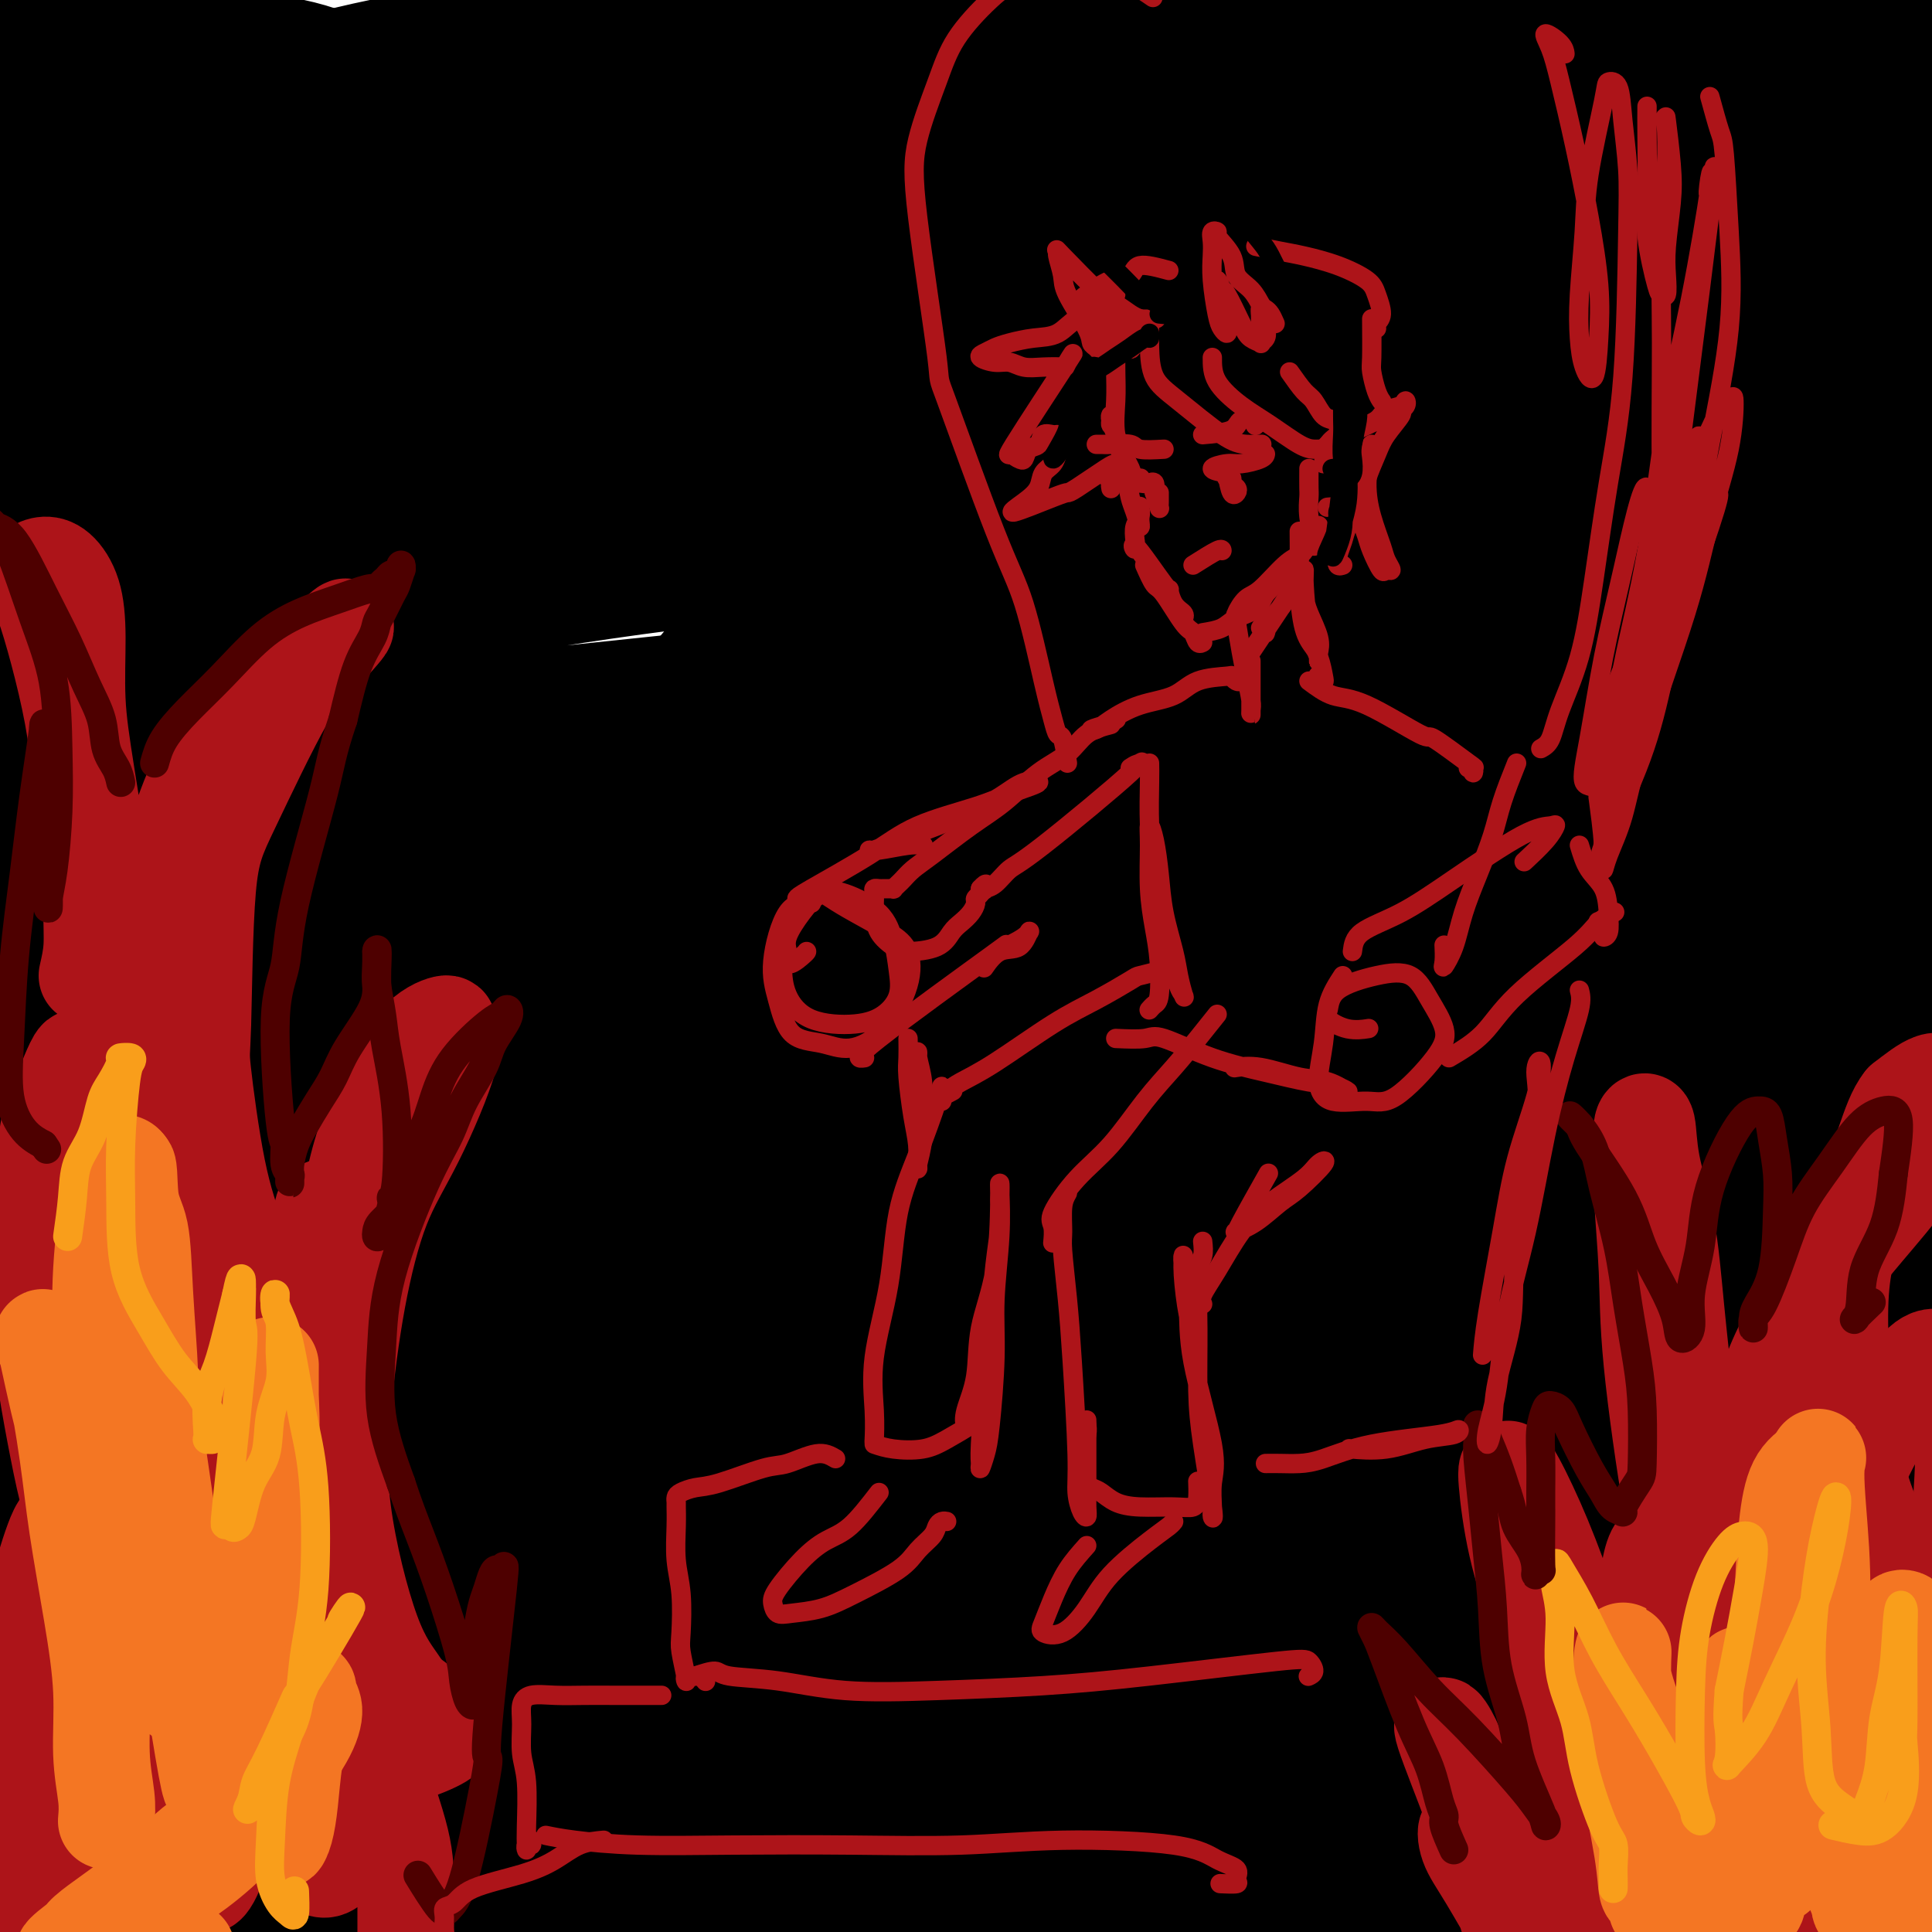
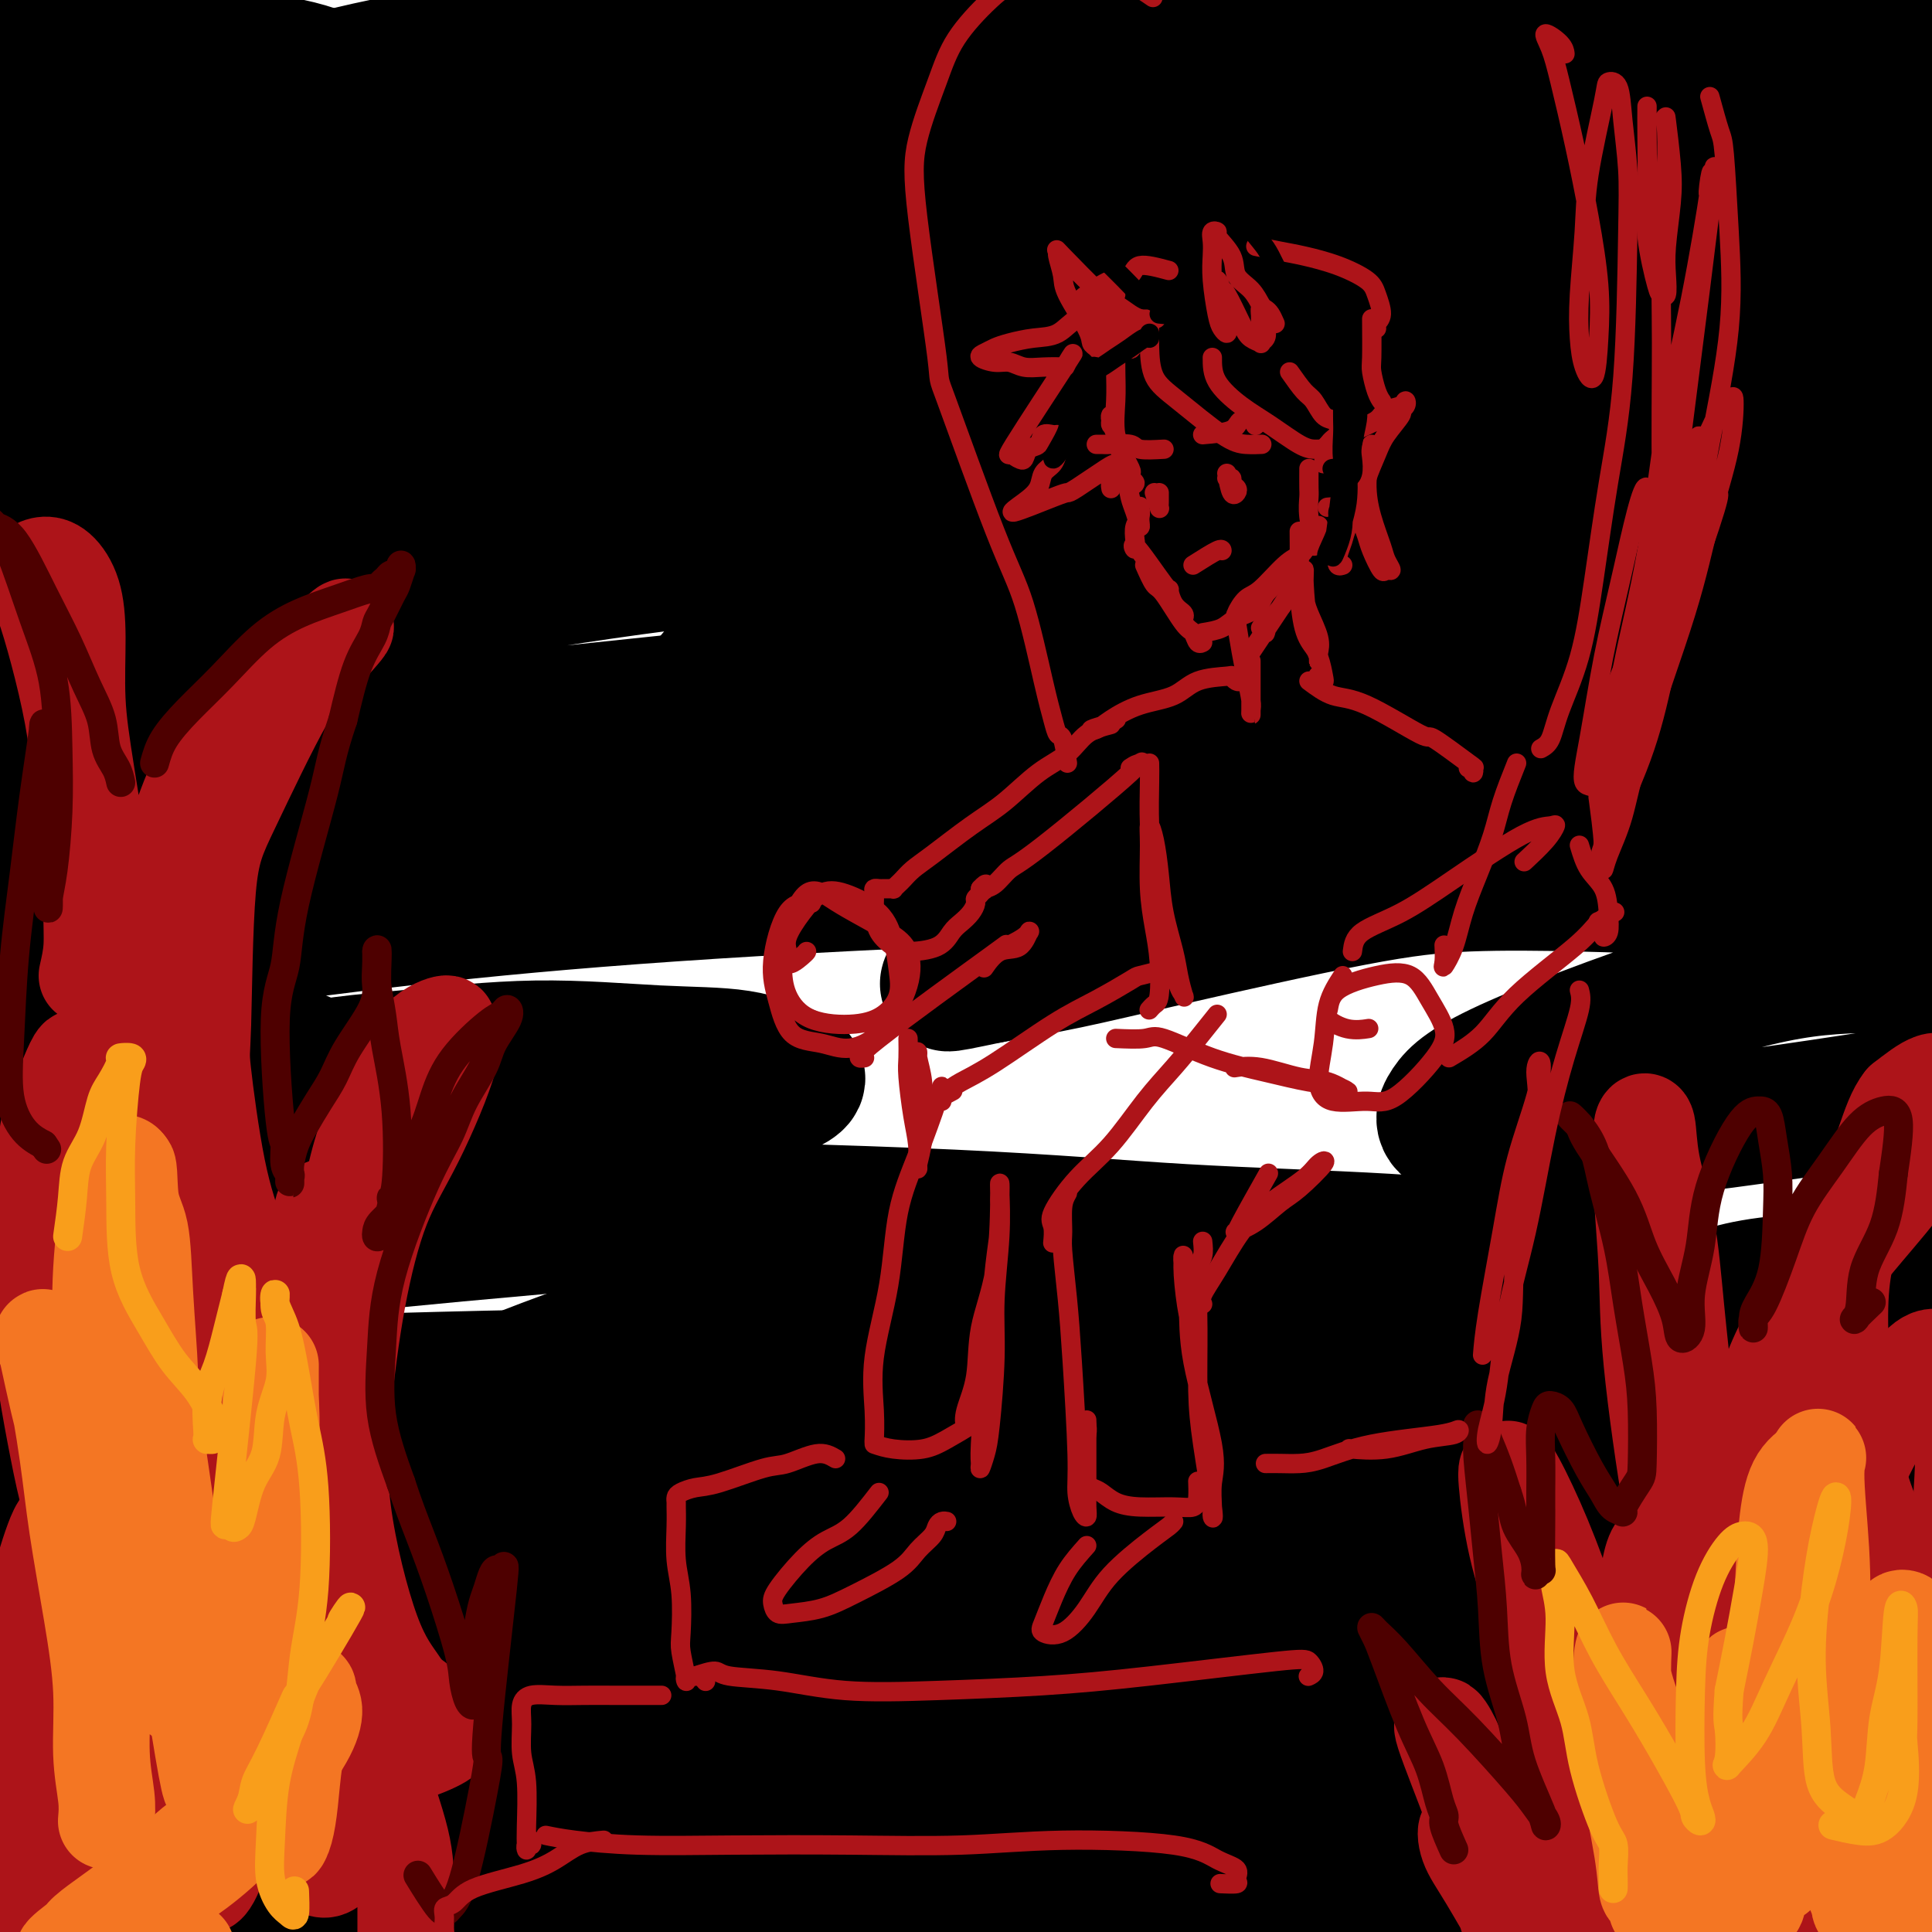
<svg xmlns="http://www.w3.org/2000/svg" viewBox="0 0 400 400" version="1.1">
  <g fill="none" stroke="rgb(0,0,0)" stroke-width="28" stroke-linecap="round" stroke-linejoin="round">
    <path d="M48,40c-1.722,-2.474 -3.444,-4.947 -5,-7c-1.556,-2.053 -2.945,-3.685 -7,-5c-4.055,-1.315 -10.777,-2.312 -16,-2c-5.223,0.312 -8.947,1.933 -13,4c-4.053,2.067 -8.433,4.580 -12,7c-3.567,2.420 -6.320,4.745 -8,6c-1.680,1.255 -2.288,1.438 -2,2c0.288,0.562 1.474,1.502 7,1c5.526,-0.502 15.394,-2.445 23,-4c7.606,-1.555 12.949,-2.720 19,-4c6.051,-1.280 12.809,-2.673 19,-4c6.191,-1.327 11.814,-2.586 16,-4c4.186,-1.414 6.934,-2.981 9,-4c2.066,-1.019 3.449,-1.490 2,-3c-1.449,-1.510 -5.729,-4.058 -10,-6c-4.271,-1.942 -8.534,-3.276 -14,-4c-5.466,-0.724 -12.134,-0.838 -19,-1c-6.866,-0.162 -13.931,-0.373 -21,0c-7.069,0.373 -14.143,1.331 -20,3c-5.857,1.669 -10.497,4.051 -15,7c-4.503,2.949 -8.870,6.467 -10,9c-1.130,2.533 0.975,4.081 5,5c4.025,0.919 9.968,1.208 18,1c8.032,-0.208 18.152,-0.913 30,-2c11.848,-1.087 25.424,-2.554 38,-4c12.576,-1.446 24.152,-2.870 42,-5c17.848,-2.130 41.968,-4.966 57,-7c15.032,-2.034 20.978,-3.267 26,-4c5.022,-0.733 9.121,-0.967 11,-2c1.879,-1.033 1.537,-2.867 -2,-4c-3.537,-1.133 -10.268,-1.567 -17,-2" />
    <path d="M179,7c-6.564,-0.796 -14.475,-1.787 -32,-1c-17.525,0.787 -44.664,3.351 -64,7c-19.336,3.649 -30.870,8.382 -43,13c-12.130,4.618 -24.856,9.122 -33,13c-8.144,3.878 -11.705,7.129 -9,9c2.705,1.871 11.676,2.362 22,2c10.324,-0.362 22.001,-1.576 52,-6c29.999,-4.424 78.321,-12.059 114,-17c35.679,-4.941 58.715,-7.187 83,-9c24.285,-1.813 49.818,-3.193 71,-4c21.182,-0.807 38.012,-1.039 52,-1c13.988,0.039 25.132,0.351 29,0c3.868,-0.351 0.459,-1.366 -8,-2c-8.459,-0.634 -21.967,-0.888 -40,-1c-18.033,-0.112 -40.592,-0.083 -66,1c-25.408,1.083 -53.667,3.218 -84,6c-30.333,2.782 -62.740,6.210 -91,10c-28.260,3.790 -52.373,7.943 -80,14c-27.627,6.057 -58.768,14.017 -73,18c-14.232,3.983 -11.557,3.988 -6,4c5.557,0.012 13.995,0.033 27,-1c13.005,-1.033 30.578,-3.118 51,-5c20.422,-1.882 43.695,-3.560 65,-5c21.305,-1.440 40.643,-2.642 72,-3c31.357,-0.358 74.734,0.129 103,1c28.266,0.871 41.420,2.124 54,3c12.580,0.876 24.586,1.373 32,2c7.414,0.627 10.235,1.385 8,1c-2.235,-0.385 -9.525,-1.911 -18,-4c-8.475,-2.089 -18.136,-4.740 -42,-7c-23.864,-2.260 -61.932,-4.130 -100,-6" />
    <path d="M225,39c-29.574,-0.881 -53.510,-0.085 -80,2c-26.490,2.085 -55.533,5.458 -83,10c-27.467,4.542 -53.359,10.251 -77,17c-23.641,6.749 -45.032,14.537 -63,21c-17.968,6.463 -32.514,11.599 -39,16c-6.486,4.401 -4.913,8.065 3,8c7.913,-0.065 22.167,-3.860 41,-8c18.833,-4.140 42.244,-8.625 67,-13c24.756,-4.375 50.858,-8.641 80,-13c29.142,-4.359 61.324,-8.811 89,-12c27.676,-3.189 50.845,-5.114 85,-6c34.155,-0.886 79.296,-0.735 107,0c27.704,0.735 37.972,2.052 48,3c10.028,0.948 19.818,1.528 24,2c4.182,0.472 2.757,0.837 0,1c-2.757,0.163 -6.846,0.123 -27,0c-20.154,-0.123 -56.371,-0.329 -86,0c-29.629,0.329 -52.668,1.194 -80,3c-27.332,1.806 -58.957,4.552 -90,9c-31.043,4.448 -61.505,10.598 -88,16c-26.495,5.402 -49.022,10.056 -67,15c-17.978,4.944 -31.407,10.178 -32,12c-0.593,1.822 11.648,0.233 28,-3c16.352,-3.233 36.813,-8.109 62,-14c25.187,-5.891 55.099,-12.798 87,-19c31.901,-6.202 65.789,-11.700 100,-16c34.211,-4.300 68.744,-7.401 99,-9c30.256,-1.599 56.233,-1.697 83,0c26.767,1.697 54.322,5.188 67,7c12.678,1.812 10.479,1.946 4,2c-6.479,0.054 -17.240,0.027 -28,0" />
    <path d="M459,70c-13.672,0.018 -33.854,0.064 -53,0c-19.146,-0.064 -37.258,-0.236 -78,2c-40.742,2.236 -104.114,6.881 -151,12c-46.886,5.119 -77.285,10.713 -108,16c-30.715,5.287 -61.747,10.267 -93,17c-31.253,6.733 -62.729,15.218 -71,18c-8.271,2.782 6.663,-0.138 18,-2c11.337,-1.862 19.078,-2.664 50,-7c30.922,-4.336 85.026,-12.206 128,-17c42.974,-4.794 74.820,-6.514 112,-8c37.180,-1.486 79.694,-2.740 119,-2c39.306,0.740 75.402,3.474 106,6c30.598,2.526 55.697,4.844 81,8c25.303,3.156 50.812,7.150 63,9c12.188,1.850 11.057,1.558 7,1c-4.057,-0.558 -11.041,-1.380 -22,-3c-10.959,-1.620 -25.893,-4.039 -47,-6c-21.107,-1.961 -48.385,-3.464 -73,-5c-24.615,-1.536 -46.566,-3.103 -91,-3c-44.434,0.103 -111.352,1.877 -159,5c-47.648,3.123 -76.028,7.594 -107,13c-30.972,5.406 -64.536,11.748 -92,18c-27.464,6.252 -48.828,12.414 -62,17c-13.172,4.586 -18.152,7.595 -20,10c-1.848,2.405 -0.566,4.206 20,2c20.566,-2.206 60.414,-8.420 94,-13c33.586,-4.580 60.910,-7.527 94,-11c33.090,-3.473 71.947,-7.474 110,-10c38.053,-2.526 75.301,-3.579 110,-4c34.699,-0.421 66.850,-0.211 99,0" />
    <path d="M443,133c46.115,-0.150 56.902,1.476 74,3c17.098,1.524 40.505,2.948 47,4c6.495,1.052 -3.923,1.734 -8,2c-4.077,0.266 -1.811,0.115 -38,1c-36.189,0.885 -110.831,2.804 -150,4c-39.169,1.196 -42.866,1.667 -48,2c-5.134,0.333 -11.707,0.527 -51,4c-39.293,3.473 -111.306,10.226 -159,16c-47.694,5.774 -71.070,10.569 -94,15c-22.930,4.431 -45.416,8.498 -58,11c-12.584,2.502 -15.266,3.441 -13,4c2.266,0.559 9.481,0.740 38,-3c28.519,-3.740 78.343,-11.399 118,-17c39.657,-5.601 69.147,-9.142 103,-12c33.853,-2.858 72.067,-5.032 108,-6c35.933,-0.968 69.584,-0.730 101,0c31.416,0.730 60.597,1.951 85,3c24.403,1.049 44.029,1.927 63,4c18.971,2.073 37.288,5.341 44,7c6.712,1.659 1.818,1.708 -6,2c-7.818,0.292 -18.559,0.825 -34,1c-15.441,0.175 -35.583,-0.009 -61,0c-25.417,0.009 -56.108,0.213 -84,0c-27.892,-0.213 -52.984,-0.841 -100,0c-47.016,0.841 -115.954,3.152 -164,6c-48.046,2.848 -75.198,6.235 -104,10c-28.802,3.765 -59.254,7.909 -83,12c-23.746,4.091 -40.788,8.127 -51,11c-10.212,2.873 -13.596,4.581 -14,6c-0.404,1.419 2.170,2.548 20,1c17.830,-1.548 50.915,-5.774 84,-10" />
-     <path d="M8,214c26.775,-3.186 51.713,-6.152 80,-9c28.287,-2.848 59.923,-5.578 93,-8c33.077,-2.422 67.593,-4.535 98,-6c30.407,-1.465 56.704,-2.281 94,-1c37.296,1.281 85.591,4.659 114,7c28.409,2.341 36.933,3.646 45,5c8.067,1.354 15.678,2.757 18,4c2.322,1.243 -0.643,2.324 -9,3c-8.357,0.676 -22.104,0.945 -36,1c-13.896,0.055 -27.941,-0.105 -62,0c-34.059,0.105 -88.131,0.475 -129,2c-40.869,1.525 -68.534,4.206 -101,8c-32.466,3.794 -69.734,8.702 -103,14c-33.266,5.298 -62.530,10.988 -87,17c-24.470,6.012 -44.146,12.346 -59,17c-14.854,4.654 -24.886,7.627 -23,10c1.886,2.373 15.691,4.147 31,3c15.309,-1.147 32.123,-5.214 53,-9c20.877,-3.786 45.818,-7.290 73,-11c27.182,-3.710 56.607,-7.626 87,-11c30.393,-3.374 61.754,-6.205 90,-8c28.246,-1.795 53.376,-2.555 88,-2c34.624,0.555 78.743,2.423 105,4c26.257,1.577 34.653,2.862 43,4c8.347,1.138 16.644,2.127 20,3c3.356,0.873 1.772,1.629 -4,2c-5.772,0.371 -15.732,0.356 -26,0c-10.268,-0.356 -20.845,-1.054 -49,-2c-28.155,-0.946 -73.888,-2.139 -109,-3c-35.112,-0.861 -59.603,-1.389 -88,-1c-28.397,0.389 -60.698,1.694 -93,3" />
    <path d="M162,250c-40.593,2.702 -95.576,7.958 -130,12c-34.424,4.042 -48.289,6.871 -61,10c-12.711,3.129 -24.268,6.558 -29,9c-4.732,2.442 -2.641,3.898 5,5c7.641,1.102 20.830,1.851 37,2c16.170,0.149 35.319,-0.302 59,-1c23.681,-0.698 51.894,-1.643 77,-2c25.106,-0.357 47.106,-0.128 85,0c37.894,0.128 91.681,0.153 127,1c35.319,0.847 52.170,2.515 71,4c18.830,1.485 39.641,2.788 56,4c16.359,1.212 28.268,2.332 37,3c8.732,0.668 14.289,0.884 18,1c3.711,0.116 5.577,0.131 -2,0c-7.577,-0.131 -24.597,-0.409 -41,-1c-16.403,-0.591 -32.190,-1.495 -52,-2c-19.810,-0.505 -43.643,-0.612 -69,0c-25.357,0.612 -52.238,1.942 -80,4c-27.762,2.058 -56.405,4.844 -82,8c-25.595,3.156 -48.142,6.681 -79,14c-30.858,7.319 -70.026,18.432 -93,26c-22.974,7.568 -29.753,11.592 -35,15c-5.247,3.408 -8.964,6.199 -8,8c0.964,1.801 6.607,2.611 15,3c8.393,0.389 19.536,0.359 34,0c14.464,-0.359 32.249,-1.045 48,-2c15.751,-0.955 29.469,-2.179 56,-5c26.531,-2.821 65.874,-7.241 93,-10c27.126,-2.759 42.034,-3.858 58,-5c15.966,-1.142 32.990,-2.326 45,-3c12.010,-0.674 19.005,-0.837 26,-1" />
    <path d="M348,347c45.469,-4.241 20.140,-2.844 6,-3c-14.140,-0.156 -17.092,-1.867 -25,-3c-7.908,-1.133 -20.772,-1.689 -35,-2c-14.228,-0.311 -29.820,-0.378 -46,0c-16.180,0.378 -32.947,1.199 -51,3c-18.053,1.801 -37.393,4.582 -54,7c-16.607,2.418 -30.483,4.475 -51,10c-20.517,5.525 -47.677,14.519 -64,21c-16.323,6.481 -21.810,10.449 -27,14c-5.190,3.551 -10.084,6.684 -11,9c-0.916,2.316 2.147,3.816 15,3c12.853,-0.816 35.497,-3.949 47,-6c11.503,-2.051 11.867,-3.022 21,-5c9.133,-1.978 27.037,-4.963 43,-8c15.963,-3.037 29.985,-6.126 43,-9c13.015,-2.874 25.021,-5.533 36,-8c10.979,-2.467 20.929,-4.743 26,-6c5.071,-1.257 5.262,-1.494 0,-2c-5.262,-0.506 -15.976,-1.281 -27,-1c-11.024,0.281 -22.358,1.619 -36,3c-13.642,1.381 -29.592,2.804 -46,5c-16.408,2.196 -33.274,5.163 -49,8c-15.726,2.837 -30.311,5.544 -43,8c-12.689,2.456 -23.482,4.661 -33,7c-9.518,2.339 -17.760,4.812 -20,6c-2.240,1.188 1.522,1.091 7,1c5.478,-0.091 12.672,-0.176 22,0c9.328,0.176 20.789,0.614 34,1c13.211,0.386 28.172,0.719 42,1c13.828,0.281 26.522,0.509 47,0c20.478,-0.509 48.739,-1.754 77,-3" />
    <path d="M196,398c28.382,-0.935 37.336,-1.772 51,-3c13.664,-1.228 32.039,-2.846 49,-4c16.961,-1.154 32.507,-1.842 46,-3c13.493,-1.158 24.932,-2.785 42,-4c17.068,-1.215 39.765,-2.016 54,-3c14.235,-0.984 20.008,-2.149 27,-3c6.992,-0.851 15.205,-1.386 22,-2c6.795,-0.614 12.173,-1.305 16,-2c3.827,-0.695 6.102,-1.392 8,-2c1.898,-0.608 3.417,-1.126 3,-2c-0.417,-0.874 -2.772,-2.104 -6,-3c-3.228,-0.896 -7.330,-1.459 -13,-2c-5.670,-0.541 -12.909,-1.059 -21,-2c-8.091,-0.941 -17.036,-2.303 -27,-3c-9.964,-0.697 -20.949,-0.727 -33,-1c-12.051,-0.273 -25.169,-0.787 -37,-1c-11.831,-0.213 -22.376,-0.125 -40,1c-17.624,1.125 -42.327,3.287 -59,5c-16.673,1.713 -25.317,2.976 -34,5c-8.683,2.024 -17.405,4.810 -23,7c-5.595,2.190 -8.062,3.785 -10,5c-1.938,1.215 -3.346,2.051 3,2c6.346,-0.051 20.448,-0.989 32,-2c11.552,-1.011 20.555,-2.094 32,-4c11.445,-1.906 25.333,-4.636 38,-7c12.667,-2.364 24.112,-4.361 35,-6c10.888,-1.639 21.219,-2.920 30,-4c8.781,-1.080 16.014,-1.960 23,-4c6.986,-2.040 13.727,-5.242 17,-7c3.273,-1.758 3.078,-2.074 1,-3c-2.078,-0.926 -6.039,-2.463 -10,-4" />
    <path d="M412,342c-4.982,-1.071 -12.438,-1.749 -23,-2c-10.562,-0.251 -24.229,-0.074 -37,0c-12.771,0.074 -24.645,0.046 -47,3c-22.355,2.954 -55.192,8.889 -76,13c-20.808,4.111 -29.588,6.397 -48,13c-18.412,6.603 -46.455,17.524 -59,23c-12.545,5.476 -9.592,5.508 -1,3c8.592,-2.508 22.824,-7.557 38,-13c15.176,-5.443 31.298,-11.280 50,-18c18.702,-6.720 39.985,-14.323 62,-21c22.015,-6.677 44.763,-12.428 67,-18c22.237,-5.572 43.964,-10.964 62,-15c18.036,-4.036 32.381,-6.716 44,-9c11.619,-2.284 20.511,-4.172 21,-5c0.489,-0.828 -7.424,-0.595 -18,0c-10.576,0.595 -23.813,1.550 -40,3c-16.187,1.450 -35.324,3.393 -57,6c-21.676,2.607 -45.891,5.879 -68,9c-22.109,3.121 -42.111,6.093 -73,13c-30.889,6.907 -72.664,17.750 -98,25c-25.336,7.250 -34.232,10.905 -43,14c-8.768,3.095 -17.406,5.628 -21,7c-3.594,1.372 -2.143,1.583 3,0c5.143,-1.583 13.976,-4.960 23,-9c9.024,-4.040 18.237,-8.744 37,-16c18.763,-7.256 47.075,-17.063 67,-24c19.925,-6.937 31.465,-11.004 43,-15c11.535,-3.996 23.067,-7.922 32,-11c8.933,-3.078 15.267,-5.308 17,-7c1.733,-1.692 -1.133,-2.846 -4,-4" />
    <path d="M265,287c-2.808,-1.405 -7.827,-2.917 -25,-1c-17.173,1.917 -46.498,7.262 -69,12c-22.502,4.738 -38.179,8.870 -57,15c-18.821,6.130 -40.787,14.257 -58,21c-17.213,6.743 -29.674,12.103 -49,22c-19.326,9.897 -45.516,24.332 -56,30c-10.484,5.668 -5.260,2.568 -3,1c2.260,-1.568 1.558,-1.605 5,-4c3.442,-2.395 11.030,-7.149 19,-13c7.970,-5.851 16.322,-12.798 27,-19c10.678,-6.202 23.681,-11.659 35,-17c11.319,-5.341 20.954,-10.566 33,-16c12.046,-5.434 26.504,-11.077 33,-14c6.496,-2.923 5.030,-3.124 3,-3c-2.030,0.124 -4.624,0.574 -9,2c-4.376,1.426 -10.533,3.827 -18,7c-7.467,3.173 -16.244,7.117 -24,11c-7.756,3.883 -14.490,7.703 -25,15c-10.510,7.297 -24.794,18.070 -33,25c-8.206,6.930 -10.334,10.018 -12,13c-1.666,2.982 -2.872,5.857 -3,7c-0.128,1.143 0.820,0.553 4,-1c3.180,-1.553 8.592,-4.069 14,-7c5.408,-2.931 10.813,-6.278 21,-12c10.187,-5.722 25.156,-13.821 36,-19c10.844,-5.179 17.561,-7.440 24,-10c6.439,-2.560 12.598,-5.421 17,-7c4.402,-1.579 7.046,-1.877 9,-2c1.954,-0.123 3.218,-0.072 1,2c-2.218,2.072 -7.920,6.163 -13,10c-5.080,3.837 -9.540,7.418 -14,11" />
    <path d="M78,346c-6.754,5.657 -10.640,8.299 -15,12c-4.360,3.701 -9.194,8.461 -13,12c-3.806,3.539 -6.582,5.856 -9,8c-2.418,2.144 -4.477,4.116 -3,4c1.477,-0.116 6.490,-2.318 10,-4c3.510,-1.682 5.518,-2.843 14,-7c8.482,-4.157 23.437,-11.312 30,-15c6.563,-3.688 4.732,-3.911 4,-4c-0.732,-0.089 -0.366,-0.045 0,0" />
    <path d="M98,303c-2.291,-0.855 -4.583,-1.710 -8,-2c-3.417,-0.290 -7.960,-0.015 -13,1c-5.040,1.015 -10.577,2.771 -16,5c-5.423,2.229 -10.731,4.932 -16,8c-5.269,3.068 -10.501,6.501 -15,9c-4.499,2.499 -8.267,4.065 -11,6c-2.733,1.935 -4.430,4.239 -4,5c0.430,0.761 2.988,-0.021 6,-1c3.012,-0.979 6.478,-2.157 10,-4c3.522,-1.843 7.102,-4.352 10,-7c2.898,-2.648 5.115,-5.434 7,-8c1.885,-2.566 3.437,-4.912 3,-8c-0.437,-3.088 -2.863,-6.920 -6,-9c-3.137,-2.080 -6.986,-2.409 -11,-3c-4.014,-0.591 -8.193,-1.443 -13,-1c-4.807,0.443 -10.241,2.182 -15,4c-4.759,1.818 -8.841,3.715 -12,6c-3.159,2.285 -5.395,4.958 -7,9c-1.605,4.042 -2.580,9.454 -2,12c0.580,2.546 2.714,2.225 5,2c2.286,-0.225 4.725,-0.355 8,-2c3.275,-1.645 7.387,-4.804 11,-8c3.613,-3.196 6.726,-6.430 13,-13c6.274,-6.570 15.709,-16.476 22,-24c6.291,-7.524 9.436,-12.665 13,-18c3.564,-5.335 7.545,-10.864 10,-16c2.455,-5.136 3.384,-9.879 3,-14c-0.384,-4.121 -2.082,-7.620 -4,-10c-1.918,-2.380 -4.055,-3.641 -9,-4c-4.945,-0.359 -12.699,0.183 -19,2c-6.301,1.817 -11.151,4.908 -16,8" />
    <path d="M22,228c-5.220,3.477 -10.272,8.171 -15,12c-4.728,3.829 -9.134,6.793 -12,10c-2.866,3.207 -4.193,6.657 -5,9c-0.807,2.343 -1.094,3.578 4,4c5.094,0.422 15.568,0.031 25,-1c9.432,-1.031 17.822,-2.703 28,-5c10.178,-2.297 22.145,-5.219 34,-8c11.855,-2.781 23.600,-5.421 34,-8c10.400,-2.579 19.457,-5.096 28,-8c8.543,-2.904 16.571,-6.195 20,-8c3.429,-1.805 2.257,-2.124 0,-3c-2.257,-0.876 -5.601,-2.309 -10,-3c-4.399,-0.691 -9.855,-0.639 -17,-1c-7.145,-0.361 -15.980,-1.134 -25,-1c-9.020,0.134 -18.227,1.177 -27,2c-8.773,0.823 -17.113,1.427 -27,4c-9.887,2.573 -21.322,7.114 -27,10c-5.678,2.886 -5.600,4.117 -5,6c0.600,1.883 1.722,4.418 6,6c4.278,1.582 11.711,2.209 21,3c9.289,0.791 20.434,1.744 31,2c10.566,0.256 20.555,-0.186 41,0c20.445,0.186 51.347,1.000 73,2c21.653,1.000 34.055,2.187 48,3c13.945,0.813 29.431,1.253 42,2c12.569,0.747 22.219,1.800 31,3c8.781,1.200 16.693,2.545 22,4c5.307,1.455 8.010,3.019 9,4c0.990,0.981 0.266,1.380 -2,2c-2.266,0.620 -6.076,1.463 -12,2c-5.924,0.537 -13.962,0.769 -22,1" />
    <path d="M313,273c-14.705,1.450 -33.467,2.576 -48,4c-14.533,1.424 -24.837,3.146 -35,5c-10.163,1.854 -20.186,3.842 -28,6c-7.814,2.158 -13.418,4.487 -17,6c-3.582,1.513 -5.142,2.208 -4,3c1.142,0.792 4.987,1.679 11,2c6.013,0.321 14.193,0.074 22,0c7.807,-0.074 15.239,0.025 31,-1c15.761,-1.025 39.849,-3.174 56,-5c16.151,-1.826 24.363,-3.330 33,-5c8.637,-1.670 17.697,-3.505 24,-5c6.303,-1.495 9.849,-2.649 11,-4c1.151,-1.351 -0.092,-2.900 -2,-4c-1.908,-1.100 -4.480,-1.749 -15,-4c-10.520,-2.251 -28.988,-6.102 -44,-8c-15.012,-1.898 -26.567,-1.844 -40,-2c-13.433,-0.156 -28.742,-0.521 -43,0c-14.258,0.521 -27.464,1.929 -40,4c-12.536,2.071 -24.403,4.806 -34,7c-9.597,2.194 -16.924,3.848 -24,6c-7.076,2.152 -13.900,4.802 -17,6c-3.100,1.198 -2.477,0.946 -2,1c0.477,0.054 0.806,0.416 3,1c2.194,0.584 6.253,1.389 12,2c5.747,0.611 13.184,1.028 20,2c6.816,0.972 13.013,2.499 27,4c13.987,1.501 35.764,2.977 52,4c16.236,1.023 26.929,1.594 39,2c12.071,0.406 25.519,0.648 38,1c12.481,0.352 23.995,0.815 35,1c11.005,0.185 21.503,0.093 32,0" />
    <path d="M366,302c26.609,0.782 21.131,0.736 28,0c6.869,-0.736 26.087,-2.162 38,-3c11.913,-0.838 16.523,-1.088 22,-2c5.477,-0.912 11.822,-2.486 17,-3c5.178,-0.514 9.188,0.033 11,-1c1.812,-1.033 1.425,-3.647 1,-5c-0.425,-1.353 -0.889,-1.446 -3,-2c-2.111,-0.554 -5.869,-1.567 -10,-3c-4.131,-1.433 -8.635,-3.284 -14,-5c-5.365,-1.716 -11.593,-3.297 -18,-5c-6.407,-1.703 -12.995,-3.529 -19,-5c-6.005,-1.471 -11.429,-2.586 -21,-3c-9.571,-0.414 -23.290,-0.127 -32,1c-8.710,1.127 -12.412,3.094 -16,5c-3.588,1.906 -7.062,3.751 -9,6c-1.938,2.249 -2.339,4.903 -2,7c0.339,2.097 1.417,3.636 6,5c4.583,1.364 12.669,2.553 25,1c12.331,-1.553 28.905,-5.847 37,-8c8.095,-2.153 7.711,-2.163 13,-4c5.289,-1.837 16.250,-5.500 25,-9c8.750,-3.500 15.290,-6.837 20,-10c4.710,-3.163 7.591,-6.152 10,-9c2.409,-2.848 4.347,-5.555 3,-8c-1.347,-2.445 -5.979,-4.627 -10,-5c-4.021,-0.373 -7.431,1.064 -12,3c-4.569,1.936 -10.296,4.369 -16,8c-5.704,3.631 -11.385,8.458 -17,13c-5.615,4.542 -11.166,8.800 -18,15c-6.834,6.200 -14.953,14.343 -19,19c-4.047,4.657 -4.024,5.829 -4,7" />
    <path d="M382,302c-3.094,4.372 0.672,2.303 3,1c2.328,-1.303 3.220,-1.841 5,-4c1.780,-2.159 4.448,-5.938 6,-8c1.552,-2.062 1.986,-2.408 4,-11c2.014,-8.592 5.607,-25.430 7,-33c1.393,-7.570 0.585,-5.872 1,-9c0.415,-3.128 2.052,-11.081 3,-17c0.948,-5.919 1.207,-9.804 0,-13c-1.207,-3.196 -3.881,-5.704 -9,-7c-5.119,-1.296 -12.682,-1.381 -20,-1c-7.318,0.381 -14.390,1.228 -27,5c-12.610,3.772 -30.756,10.471 -41,15c-10.244,4.529 -12.585,6.890 -14,9c-1.415,2.110 -1.905,3.969 2,5c3.905,1.031 12.204,1.234 21,1c8.796,-0.234 18.088,-0.907 34,-3c15.912,-2.093 38.444,-5.608 53,-8c14.556,-2.392 21.136,-3.660 27,-5c5.864,-1.340 11.013,-2.751 14,-4c2.987,-1.249 3.812,-2.337 3,-4c-0.812,-1.663 -3.259,-3.902 -6,-6c-2.741,-2.098 -5.774,-4.054 -14,-7c-8.226,-2.946 -21.644,-6.882 -32,-9c-10.356,-2.118 -17.651,-2.420 -26,-3c-8.349,-0.580 -17.750,-1.440 -26,-2c-8.250,-0.560 -15.347,-0.821 -23,-1c-7.653,-0.179 -15.863,-0.277 -23,0c-7.137,0.277 -13.202,0.930 -24,3c-10.798,2.070 -26.330,5.557 -37,8c-10.670,2.443 -16.477,3.841 -22,5c-5.523,1.159 -10.761,2.080 -16,3" />
    <path d="M205,202c-13.113,2.762 -8.396,1.669 -6,0c2.396,-1.669 2.471,-3.912 4,-6c1.529,-2.088 4.513,-4.020 13,-8c8.487,-3.980 22.476,-10.009 32,-14c9.524,-3.991 14.583,-5.945 26,-10c11.417,-4.055 29.191,-10.213 36,-13c6.809,-2.787 2.652,-2.203 2,-2c-0.652,0.203 2.200,0.026 0,0c-2.200,-0.026 -9.454,0.098 -16,0c-6.546,-0.098 -12.385,-0.417 -19,0c-6.615,0.417 -14.008,1.572 -22,3c-7.992,1.428 -16.585,3.130 -24,4c-7.415,0.870 -13.654,0.910 -22,2c-8.346,1.090 -18.801,3.231 -25,4c-6.199,0.769 -8.143,0.166 -10,0c-1.857,-0.166 -3.628,0.105 -4,0c-0.372,-0.105 0.653,-0.586 3,-2c2.347,-1.414 6.015,-3.762 10,-6c3.985,-2.238 8.288,-4.365 15,-8c6.712,-3.635 15.834,-8.779 21,-12c5.166,-3.221 6.376,-4.519 7,-6c0.624,-1.481 0.663,-3.146 -1,-4c-1.663,-0.854 -5.029,-0.896 -9,-1c-3.971,-0.104 -8.548,-0.270 -14,0c-5.452,0.270 -11.779,0.976 -17,2c-5.221,1.024 -9.338,2.367 -14,4c-4.662,1.633 -9.871,3.555 -11,4c-1.129,0.445 1.820,-0.587 3,-1c1.180,-0.413 0.590,-0.206 0,0" />
    <path d="M350,51c0.120,-0.675 0.241,-1.349 0,-2c-0.241,-0.651 -0.843,-1.277 0,-2c0.843,-0.723 3.131,-1.542 6,-2c2.869,-0.458 6.319,-0.557 10,-1c3.681,-0.443 7.594,-1.232 12,-2c4.406,-0.768 9.303,-1.516 14,-2c4.697,-0.484 9.192,-0.705 11,-1c1.808,-0.295 0.930,-0.665 -1,-1c-1.930,-0.335 -4.910,-0.636 -9,-1c-4.090,-0.364 -9.289,-0.792 -14,-1c-4.711,-0.208 -8.934,-0.198 -17,0c-8.066,0.198 -19.976,0.582 -27,1c-7.024,0.418 -9.161,0.870 -11,1c-1.839,0.130 -3.379,-0.061 -3,0c0.379,0.061 2.678,0.373 6,0c3.322,-0.373 7.667,-1.433 13,-2c5.333,-0.567 11.654,-0.643 18,-1c6.346,-0.357 12.716,-0.997 20,-2c7.284,-1.003 15.480,-2.369 20,-3c4.520,-0.631 5.364,-0.526 5,-1c-0.364,-0.474 -1.935,-1.528 -5,-2c-3.065,-0.472 -7.622,-0.361 -12,-1c-4.378,-0.639 -8.576,-2.028 -19,-3c-10.424,-0.972 -27.074,-1.529 -39,-2c-11.926,-0.471 -19.127,-0.857 -28,-1c-8.873,-0.143 -19.417,-0.044 -29,0c-9.583,0.044 -18.203,0.031 -26,0c-7.797,-0.031 -14.770,-0.080 -20,0c-5.230,0.080 -8.716,0.291 -11,0c-2.284,-0.291 -3.367,-1.083 -2,-2c1.367,-0.917 5.183,-1.958 9,-3" />
    <path d="M221,15c3.700,-1.052 8.450,-2.184 13,-3c4.550,-0.816 8.900,-1.318 13,-2c4.100,-0.682 7.949,-1.544 11,-2c3.051,-0.456 5.304,-0.504 7,-1c1.696,-0.496 2.835,-1.438 3,-2c0.165,-0.562 -0.643,-0.744 -4,-1c-3.357,-0.256 -9.263,-0.585 -12,-1c-2.737,-0.415 -2.307,-0.916 -5,-1c-2.693,-0.084 -8.511,0.251 -13,0c-4.489,-0.251 -7.650,-1.087 -13,-1c-5.350,0.087 -12.889,1.096 -18,2c-5.111,0.904 -7.793,1.704 -11,3c-3.207,1.296 -6.938,3.089 -10,5c-3.062,1.911 -5.454,3.940 -8,6c-2.546,2.060 -5.245,4.153 -7,6c-1.755,1.847 -2.567,3.450 -3,7c-0.433,3.550 -0.488,9.048 0,13c0.488,3.952 1.517,6.359 3,10c1.483,3.641 3.420,8.516 5,13c1.580,4.484 2.805,8.578 4,13c1.195,4.422 2.362,9.174 3,13c0.638,3.826 0.749,6.728 -1,11c-1.749,4.272 -5.357,9.915 -8,14c-2.643,4.085 -4.320,6.614 -7,9c-2.680,2.386 -6.361,4.631 -9,7c-2.639,2.369 -4.234,4.862 -6,7c-1.766,2.138 -3.702,3.921 -5,5c-1.298,1.079 -1.956,1.454 -2,2c-0.044,0.546 0.527,1.262 2,1c1.473,-0.262 3.850,-1.504 8,-3c4.150,-1.496 10.075,-3.248 16,-5" />
    <path d="M167,140c7.411,-2.435 12.940,-5.024 19,-7c6.060,-1.976 12.652,-3.340 23,-6c10.348,-2.660 24.454,-6.618 35,-10c10.546,-3.382 17.533,-6.190 23,-8c5.467,-1.810 9.413,-2.622 22,-5c12.587,-2.378 33.817,-6.322 44,-8c10.183,-1.678 9.321,-1.091 10,-1c0.679,0.091 2.898,-0.316 9,-1c6.102,-0.684 16.088,-1.646 22,-2c5.912,-0.354 7.752,-0.098 11,0c3.248,0.098 7.904,0.040 12,0c4.096,-0.040 7.632,-0.062 11,0c3.368,0.062 6.569,0.207 9,0c2.431,-0.207 4.092,-0.767 6,0c1.908,0.767 4.063,2.859 5,4c0.937,1.141 0.657,1.329 0,2c-0.657,0.671 -1.691,1.824 -4,3c-2.309,1.176 -5.893,2.375 -8,3c-2.107,0.625 -2.736,0.675 -10,2c-7.264,1.325 -21.161,3.926 -27,5c-5.839,1.074 -3.620,0.623 -5,1c-1.380,0.377 -6.360,1.582 -8,2c-1.640,0.418 0.059,0.049 2,0c1.941,-0.049 4.123,0.221 11,0c6.877,-0.221 18.451,-0.932 27,-2c8.549,-1.068 14.075,-2.493 19,-3c4.925,-0.507 9.248,-0.095 12,0c2.752,0.095 3.933,-0.128 4,0c0.067,0.128 -0.981,0.608 -6,3c-5.019,2.392 -14.010,6.696 -23,11" />
    <path d="M412,123c-9.400,4.622 -18.400,9.178 -22,11c-3.600,1.822 -1.800,0.911 0,0" />
  </g>
  <g fill="none" stroke="rgb(173,20,25)" stroke-width="20" stroke-linecap="round" stroke-linejoin="round">
    <path d="M18,202c0.436,-1.894 0.872,-3.788 1,-6c0.128,-2.212 -0.051,-4.741 0,-7c0.051,-2.259 0.334,-4.249 0,-9c-0.334,-4.751 -1.284,-12.263 -2,-18c-0.716,-5.737 -1.198,-9.698 -2,-14c-0.802,-4.302 -1.922,-8.946 -3,-13c-1.078,-4.054 -2.112,-7.517 -3,-10c-0.888,-2.483 -1.629,-3.987 -2,-5c-0.371,-1.013 -0.372,-1.534 0,-2c0.372,-0.466 1.118,-0.878 2,-1c0.882,-0.122 1.901,0.047 3,1c1.099,0.953 2.279,2.689 3,5c0.721,2.311 0.982,5.196 1,9c0.018,3.804 -0.206,8.527 0,13c0.206,4.473 0.843,8.696 2,16c1.157,7.304 2.836,17.688 4,25c1.164,7.312 1.815,11.552 3,16c1.185,4.448 2.903,9.105 4,13c1.097,3.895 1.572,7.028 2,9c0.428,1.972 0.809,2.783 1,4c0.191,1.217 0.194,2.838 0,3c-0.194,0.162 -0.583,-1.137 -1,-3c-0.417,-1.863 -0.862,-4.291 -1,-8c-0.138,-3.709 0.029,-8.698 0,-14c-0.029,-5.302 -0.255,-10.918 1,-17c1.255,-6.082 3.991,-12.630 6,-18c2.009,-5.370 3.291,-9.563 7,-15c3.709,-5.437 9.845,-12.118 14,-16c4.155,-3.882 6.330,-4.966 8,-6c1.670,-1.034 2.835,-2.017 4,-3" />
    <path d="M70,131c3.696,-3.324 -0.064,0.865 -2,3c-1.936,2.135 -2.049,2.216 -3,3c-0.951,0.784 -2.740,2.271 -6,8c-3.260,5.729 -7.990,15.699 -11,22c-3.010,6.301 -4.300,8.931 -5,17c-0.700,8.069 -0.809,21.576 -1,28c-0.191,6.424 -0.462,5.766 0,10c0.462,4.234 1.658,13.361 3,20c1.342,6.639 2.828,10.791 5,17c2.172,6.209 5.028,14.475 7,19c1.972,4.525 3.061,5.311 4,7c0.939,1.689 1.730,4.283 2,6c0.270,1.717 0.020,2.557 0,3c-0.020,0.443 0.190,0.489 0,1c-0.190,0.511 -0.781,1.488 -2,-1c-1.219,-2.488 -3.065,-8.441 -5,-14c-1.935,-5.559 -3.958,-10.723 -6,-17c-2.042,-6.277 -4.103,-13.667 -6,-21c-1.897,-7.333 -3.630,-14.610 -5,-21c-1.370,-6.390 -2.377,-11.892 -4,-17c-1.623,-5.108 -3.861,-9.822 -5,-12c-1.139,-2.178 -1.179,-1.820 -2,0c-0.821,1.820 -2.423,5.104 -3,10c-0.577,4.896 -0.129,11.405 0,19c0.129,7.595 -0.059,16.275 0,24c0.059,7.725 0.367,14.496 0,25c-0.367,10.504 -1.408,24.743 -2,33c-0.592,8.257 -0.736,10.533 -1,13c-0.264,2.467 -0.648,5.126 -1,6c-0.352,0.874 -0.672,-0.036 -1,-2c-0.328,-1.964 -0.664,-4.982 -1,-8" />
    <path d="M19,312c-0.413,-6.846 -0.447,-18.962 -1,-28c-0.553,-9.038 -1.626,-15.000 -2,-22c-0.374,-7.000 -0.050,-15.040 0,-21c0.050,-5.960 -0.176,-9.841 0,-14c0.176,-4.159 0.752,-8.595 0,-8c-0.752,0.595 -2.831,6.220 -4,9c-1.169,2.780 -1.427,2.713 -2,6c-0.573,3.287 -1.461,9.927 -2,17c-0.539,7.073 -0.730,14.578 0,23c0.730,8.422 2.380,17.762 4,26c1.620,8.238 3.210,15.373 7,23c3.790,7.627 9.781,15.746 14,20c4.219,4.254 6.667,4.642 9,5c2.333,0.358 4.551,0.686 7,0c2.449,-0.686 5.129,-2.387 7,-5c1.871,-2.613 2.934,-6.137 4,-10c1.066,-3.863 2.134,-8.064 3,-18c0.866,-9.936 1.528,-25.608 2,-36c0.472,-10.392 0.753,-15.504 1,-20c0.247,-4.496 0.458,-8.374 1,-9c0.542,-0.626 1.414,2.002 2,6c0.586,3.998 0.886,9.368 1,14c0.114,4.632 0.040,8.527 0,15c-0.040,6.473 -0.048,15.525 0,21c0.048,5.475 0.153,7.374 0,9c-0.153,1.626 -0.563,2.980 -1,3c-0.437,0.020 -0.901,-1.294 -1,-4c-0.099,-2.706 0.166,-6.806 0,-12c-0.166,-5.194 -0.762,-11.484 0,-21c0.762,-9.516 2.881,-22.258 5,-35" />
    <path d="M73,246c1.803,-8.830 3.809,-13.405 6,-18c2.191,-4.595 4.567,-9.209 7,-12c2.433,-2.791 4.925,-3.758 6,-4c1.075,-0.242 0.735,0.240 1,1c0.265,0.760 1.137,1.796 0,6c-1.137,4.204 -4.281,11.574 -7,17c-2.719,5.426 -5.012,8.907 -7,14c-1.988,5.093 -3.670,11.798 -5,19c-1.330,7.202 -2.309,14.903 -3,22c-0.691,7.097 -1.095,13.591 0,22c1.095,8.409 3.687,18.731 6,25c2.313,6.269 4.347,8.483 6,11c1.653,2.517 2.927,5.336 4,7c1.073,1.664 1.946,2.172 2,2c0.054,-0.172 -0.711,-1.023 -1,-1c-0.289,0.023 -0.103,0.921 -2,-2c-1.897,-2.921 -5.878,-9.661 -9,-16c-3.122,-6.339 -5.387,-12.276 -8,-19c-2.613,-6.724 -5.576,-14.233 -8,-22c-2.424,-7.767 -4.311,-15.790 -6,-22c-1.689,-6.210 -3.181,-10.607 -4,-14c-0.819,-3.393 -0.966,-5.782 -1,-3c-0.034,2.782 0.043,10.735 0,18c-0.043,7.265 -0.208,13.841 0,21c0.208,7.159 0.787,14.903 1,22c0.213,7.097 0.060,13.549 0,19c-0.060,5.451 -0.027,9.900 0,13c0.027,3.100 0.049,4.852 0,4c-0.049,-0.852 -0.167,-4.306 0,-9c0.167,-4.694 0.619,-10.627 0,-18c-0.619,-7.373 -2.310,-16.187 -4,-25" />
    <path d="M47,304c-1.496,-12.520 -3.236,-17.820 -5,-24c-1.764,-6.180 -3.552,-13.241 -5,-15c-1.448,-1.759 -2.556,1.784 -3,7c-0.444,5.216 -0.225,12.106 0,19c0.225,6.894 0.454,13.791 1,21c0.546,7.209 1.409,14.730 2,21c0.591,6.270 0.911,11.290 1,15c0.089,3.710 -0.053,6.109 0,8c0.053,1.891 0.302,3.273 0,2c-0.302,-1.273 -1.155,-5.200 -2,-9c-0.845,-3.800 -1.680,-7.473 -2,-11c-0.320,-3.527 -0.123,-6.909 0,-9c0.123,-2.091 0.174,-2.889 0,-4c-0.174,-1.111 -0.573,-2.533 -1,-3c-0.427,-0.467 -0.881,0.021 -2,0c-1.119,-0.021 -2.903,-0.551 -6,6c-3.097,6.551 -7.508,20.183 -9,27c-1.492,6.817 -0.064,6.819 0,8c0.064,1.181 -1.236,3.541 -2,7c-0.764,3.459 -0.990,8.017 -1,11c-0.010,2.983 0.198,4.393 1,4c0.802,-0.393 2.199,-2.587 4,-5c1.801,-2.413 4.007,-5.046 7,-8c2.993,-2.954 6.773,-6.231 11,-9c4.227,-2.769 8.902,-5.032 13,-7c4.098,-1.968 7.618,-3.642 12,-5c4.382,-1.358 9.627,-2.400 12,-3c2.373,-0.600 1.873,-0.759 1,0c-0.873,0.759 -2.120,2.435 -4,3c-1.880,0.565 -4.394,0.019 -7,0c-2.606,-0.019 -5.303,0.491 -8,1" />
    <path d="M55,352c-4.139,0.675 -5.487,0.362 -7,1c-1.513,0.638 -3.191,2.228 -3,4c0.191,1.772 2.249,3.725 5,5c2.751,1.275 6.193,1.871 9,3c2.807,1.129 4.980,2.789 11,2c6.020,-0.789 15.888,-4.028 20,-6c4.112,-1.972 2.467,-2.677 1,-4c-1.467,-1.323 -2.758,-3.265 -5,-5c-2.242,-1.735 -5.437,-3.263 -8,-4c-2.563,-0.737 -4.493,-0.684 -6,-1c-1.507,-0.316 -2.589,-1.002 -3,1c-0.411,2.002 -0.149,6.693 1,10c1.149,3.307 3.185,5.231 4,6c0.815,0.769 0.407,0.385 0,0" />
    <path d="M354,346c0.065,-0.766 0.129,-1.532 0,-2c-0.129,-0.468 -0.452,-0.639 -1,-2c-0.548,-1.361 -1.323,-3.913 -2,-7c-0.677,-3.087 -1.257,-6.709 -2,-10c-0.743,-3.291 -1.649,-6.249 -3,-14c-1.351,-7.751 -3.148,-20.293 -4,-29c-0.852,-8.707 -0.761,-13.578 -1,-19c-0.239,-5.422 -0.809,-11.394 -1,-16c-0.191,-4.606 -0.003,-7.847 0,-10c0.003,-2.153 -0.179,-3.219 0,-4c0.179,-0.781 0.720,-1.277 1,0c0.280,1.277 0.301,4.327 1,8c0.699,3.673 2.077,7.969 3,13c0.923,5.031 1.392,10.796 2,17c0.608,6.204 1.354,12.845 2,19c0.646,6.155 1.192,11.822 2,19c0.808,7.178 1.878,15.867 3,21c1.122,5.133 2.297,6.709 3,8c0.703,1.291 0.935,2.296 1,3c0.065,0.704 -0.035,1.106 0,0c0.035,-1.106 0.207,-3.719 0,-6c-0.207,-2.281 -0.793,-4.230 0,-11c0.793,-6.770 2.963,-18.362 5,-27c2.037,-8.638 3.940,-14.323 7,-20c3.060,-5.677 7.277,-11.345 11,-16c3.723,-4.655 6.952,-8.298 10,-12c3.048,-3.702 5.913,-7.464 8,-10c2.087,-2.536 3.394,-3.845 4,-6c0.606,-2.155 0.509,-5.157 0,-7c-0.509,-1.843 -1.431,-2.527 -3,-2c-1.569,0.527 -3.784,2.263 -6,4" />
    <path d="M394,228c-1.600,1.990 -2.601,4.965 -4,9c-1.399,4.035 -3.197,9.128 -5,14c-1.803,4.872 -3.610,9.522 -4,18c-0.390,8.478 0.638,20.786 2,29c1.362,8.214 3.057,12.336 6,20c2.943,7.664 7.135,18.871 9,24c1.865,5.129 1.403,4.180 2,6c0.597,1.820 2.254,6.410 3,11c0.746,4.590 0.581,9.182 0,12c-0.581,2.818 -1.576,3.862 -3,5c-1.424,1.138 -3.275,2.369 -5,2c-1.725,-0.369 -3.324,-2.338 -5,-5c-1.676,-2.662 -3.430,-6.016 -5,-10c-1.570,-3.984 -2.954,-8.597 -4,-16c-1.046,-7.403 -1.752,-17.597 -2,-24c-0.248,-6.403 -0.039,-9.014 0,-11c0.039,-1.986 -0.093,-3.346 0,-4c0.093,-0.654 0.411,-0.602 0,1c-0.411,1.602 -1.550,4.752 -2,8c-0.450,3.248 -0.211,6.593 -2,14c-1.789,7.407 -5.606,18.877 -8,27c-2.394,8.123 -3.364,12.900 -5,18c-1.636,5.100 -3.937,10.522 -6,15c-2.063,4.478 -3.886,8.012 -5,10c-1.114,1.988 -1.518,2.430 -2,3c-0.482,0.570 -1.043,1.270 -1,-2c0.043,-3.270 0.691,-10.509 1,-16c0.309,-5.491 0.279,-9.235 1,-14c0.721,-4.765 2.194,-10.552 3,-16c0.806,-5.448 0.945,-10.557 1,-15c0.055,-4.443 0.028,-8.222 0,-12" />
    <path d="M354,329c0.475,-12.973 -0.837,-7.904 -3,-7c-2.163,0.904 -5.176,-2.355 -7,-2c-1.824,0.355 -2.460,4.324 -3,9c-0.540,4.676 -0.985,10.061 -1,16c-0.015,5.939 0.400,12.434 1,18c0.600,5.566 1.384,10.203 3,17c1.616,6.797 4.062,15.753 5,20c0.938,4.247 0.368,3.784 0,3c-0.368,-0.784 -0.533,-1.890 -1,-3c-0.467,-1.110 -1.235,-2.224 -2,-5c-0.765,-2.776 -1.525,-7.214 -3,-12c-1.475,-4.786 -3.664,-9.918 -7,-19c-3.336,-9.082 -7.818,-22.113 -11,-31c-3.182,-8.887 -5.064,-13.631 -7,-18c-1.936,-4.369 -3.925,-8.362 -5,-10c-1.075,-1.638 -1.237,-0.921 -1,2c0.237,2.921 0.872,8.045 2,13c1.128,4.955 2.749,9.741 6,20c3.251,10.259 8.132,25.990 11,36c2.868,10.010 3.724,14.300 5,19c1.276,4.700 2.974,9.809 4,13c1.026,3.191 1.382,4.464 2,5c0.618,0.536 1.500,0.336 2,-1c0.500,-1.336 0.618,-3.808 1,-10c0.382,-6.192 1.026,-16.104 2,-23c0.974,-6.896 2.277,-10.775 4,-15c1.723,-4.225 3.865,-8.795 6,-12c2.135,-3.205 4.263,-5.045 6,-6c1.737,-0.955 3.083,-1.026 4,-1c0.917,0.026 1.405,0.150 1,4c-0.405,3.850 -1.702,11.425 -3,19" />
    <path d="M365,368c-1.109,6.620 -2.883,11.670 -4,17c-1.117,5.330 -1.577,10.939 -2,16c-0.423,5.061 -0.809,9.573 0,12c0.809,2.427 2.814,2.769 4,4c1.186,1.231 1.553,3.351 5,-2c3.447,-5.351 9.972,-18.175 13,-24c3.028,-5.825 2.558,-4.652 4,-9c1.442,-4.348 4.797,-14.217 7,-22c2.203,-7.783 3.254,-13.481 4,-19c0.746,-5.519 1.188,-10.860 1,-13c-0.188,-2.140 -1.005,-1.079 -2,2c-0.995,3.079 -2.169,8.178 -3,14c-0.831,5.822 -1.319,12.368 -2,19c-0.681,6.632 -1.554,13.350 -2,19c-0.446,5.650 -0.465,10.233 0,13c0.465,2.767 1.412,3.717 2,5c0.588,1.283 0.815,2.899 2,0c1.185,-2.899 3.327,-10.313 5,-17c1.673,-6.687 2.878,-12.645 4,-20c1.122,-7.355 2.161,-16.105 3,-25c0.839,-8.895 1.478,-17.936 2,-26c0.522,-8.064 0.925,-15.152 0,-21c-0.925,-5.848 -3.180,-10.458 -6,-10c-2.820,0.458 -6.205,5.982 -10,13c-3.795,7.018 -7.999,15.529 -12,25c-4.001,9.471 -7.800,19.904 -12,30c-4.200,10.096 -8.802,19.857 -12,28c-3.198,8.143 -4.991,14.667 -8,21c-3.009,6.333 -7.233,12.474 -10,15c-2.767,2.526 -4.076,1.436 -6,0c-1.924,-1.436 -4.462,-3.218 -7,-5" />
    <path d="M323,408c-3.461,-2.720 -5.612,-7.019 -8,-11c-2.388,-3.981 -5.011,-7.644 -7,-11c-1.989,-3.356 -3.343,-6.403 -4,-7c-0.657,-0.597 -0.617,1.258 0,3c0.617,1.742 1.809,3.372 4,7c2.191,3.628 5.379,9.253 7,12c1.621,2.747 1.674,2.615 2,3c0.326,0.385 0.926,1.287 1,1c0.074,-0.287 -0.378,-1.763 -1,-4c-0.622,-2.237 -1.415,-5.235 -3,-9c-1.585,-3.765 -3.961,-8.295 -6,-13c-2.039,-4.705 -3.739,-9.584 -5,-13c-1.261,-3.416 -2.081,-5.370 -3,-7c-0.919,-1.630 -1.937,-2.936 -1,0c0.937,2.936 3.830,10.113 6,16c2.170,5.887 3.617,10.484 5,15c1.383,4.516 2.701,8.950 4,12c1.299,3.050 2.580,4.715 4,6c1.420,1.285 2.978,2.189 4,2c1.022,-0.189 1.506,-1.471 2,-5c0.494,-3.529 0.996,-9.307 1,-14c0.004,-4.693 -0.490,-8.302 -1,-11c-0.510,-2.698 -1.037,-4.483 -1,-5c0.037,-0.517 0.638,0.236 1,2c0.362,1.764 0.486,4.539 1,7c0.514,2.461 1.420,4.607 2,8c0.580,3.393 0.836,8.033 1,11c0.164,2.967 0.236,4.260 0,5c-0.236,0.740 -0.782,0.926 -1,1c-0.218,0.074 -0.109,0.037 0,0" />
    <path d="M30,303c-0.445,-0.577 -0.889,-1.155 -2,-2c-1.111,-0.845 -2.887,-1.958 -4,-2c-1.113,-0.042 -1.563,0.989 -2,3c-0.437,2.011 -0.859,5.004 -1,9c-0.141,3.996 0.001,8.995 0,14c-0.001,5.005 -0.145,10.015 0,15c0.145,4.985 0.579,9.943 1,15c0.421,5.057 0.828,10.212 1,13c0.172,2.788 0.111,3.209 0,3c-0.111,-0.209 -0.270,-1.047 0,-3c0.270,-1.953 0.968,-5.021 1,-9c0.032,-3.979 -0.601,-8.867 -1,-14c-0.399,-5.133 -0.563,-10.509 -2,-16c-1.437,-5.491 -4.147,-11.096 -6,-13c-1.853,-1.904 -2.848,-0.107 -4,3c-1.152,3.107 -2.459,7.526 -4,14c-1.541,6.474 -3.314,15.005 -4,23c-0.686,7.995 -0.284,15.454 0,22c0.284,6.546 0.451,12.180 2,16c1.549,3.820 4.482,5.826 7,6c2.518,0.174 4.623,-1.485 7,-4c2.377,-2.515 5.026,-5.886 7,-9c1.974,-3.114 3.272,-5.971 5,-9c1.728,-3.029 3.885,-6.231 5,-9c1.115,-2.769 1.189,-5.105 2,-6c0.811,-0.895 2.359,-0.349 3,1c0.641,1.349 0.373,3.499 0,6c-0.373,2.501 -0.853,5.351 -1,8c-0.147,2.649 0.037,5.098 0,7c-0.037,1.902 -0.296,3.258 0,4c0.296,0.742 1.148,0.871 2,1" />
    <path d="M42,390c1.207,2.188 3.726,-5.340 5,-10c1.274,-4.660 1.303,-6.450 2,-9c0.697,-2.550 2.061,-5.861 3,-8c0.939,-2.139 1.451,-3.107 2,-4c0.549,-0.893 1.134,-1.711 2,-1c0.866,0.711 2.012,2.952 3,6c0.988,3.048 1.817,6.902 2,9c0.183,2.098 -0.280,2.439 0,4c0.280,1.561 1.303,4.341 2,6c0.697,1.659 1.068,2.195 2,3c0.932,0.805 2.425,1.879 4,0c1.575,-1.879 3.231,-6.709 4,-10c0.769,-3.291 0.651,-5.041 1,-7c0.349,-1.959 1.165,-4.128 2,-5c0.835,-0.872 1.688,-0.449 2,0c0.312,0.449 0.084,0.924 1,4c0.916,3.076 2.978,8.752 4,13c1.022,4.248 1.006,7.067 1,11c-0.006,3.933 -0.002,8.981 0,11c0.002,2.019 0.001,1.010 0,0" />
  </g>
  <g fill="none" stroke="rgb(244,118,35)" stroke-width="20" stroke-linecap="round" stroke-linejoin="round">
    <path d="M22,377c0.124,-1.391 0.248,-2.783 0,-5c-0.248,-2.217 -0.866,-5.261 -1,-9c-0.134,-3.739 0.218,-8.173 0,-13c-0.218,-4.827 -1.004,-10.045 -2,-16c-0.996,-5.955 -2.201,-12.645 -3,-18c-0.799,-5.355 -1.193,-9.374 -2,-15c-0.807,-5.626 -2.029,-12.858 -3,-17c-0.971,-4.142 -1.693,-5.193 -2,-6c-0.307,-0.807 -0.200,-1.369 0,-1c0.200,0.369 0.492,1.668 1,4c0.508,2.332 1.232,5.695 2,9c0.768,3.305 1.582,6.551 4,13c2.418,6.449 6.441,16.099 9,22c2.559,5.901 3.654,8.051 5,11c1.346,2.949 2.942,6.696 4,9c1.058,2.304 1.578,3.165 2,4c0.422,0.835 0.746,1.642 1,2c0.254,0.358 0.440,0.265 0,0c-0.440,-0.265 -1.505,-0.704 -3,-4c-1.495,-3.296 -3.421,-9.449 -5,-15c-1.579,-5.551 -2.810,-10.500 -4,-16c-1.190,-5.500 -2.339,-11.553 -3,-18c-0.661,-6.447 -0.833,-13.290 -1,-19c-0.167,-5.710 -0.328,-10.287 0,-16c0.328,-5.713 1.146,-12.561 2,-16c0.854,-3.439 1.744,-3.468 2,-4c0.256,-0.532 -0.123,-1.566 0,-2c0.123,-0.434 0.750,-0.267 1,0c0.250,0.267 0.125,0.633 0,1" />
    <path d="M26,242c0.890,-2.169 0.616,2.909 1,6c0.384,3.091 1.428,4.194 2,7c0.572,2.806 0.673,7.315 1,13c0.327,5.685 0.878,12.547 1,16c0.122,3.453 -0.187,3.498 2,19c2.187,15.502 6.871,46.462 9,59c2.129,12.538 1.705,6.654 2,5c0.295,-1.654 1.311,0.924 2,2c0.689,1.076 1.052,0.652 1,0c-0.052,-0.652 -0.518,-1.532 0,-5c0.518,-3.468 2.020,-9.526 3,-15c0.980,-5.474 1.440,-10.366 2,-16c0.560,-5.634 1.222,-12.011 2,-18c0.778,-5.989 1.673,-11.590 2,-16c0.327,-4.410 0.088,-7.629 0,-10c-0.088,-2.371 -0.023,-3.893 0,-5c0.023,-1.107 0.005,-1.798 0,-1c-0.005,0.798 0.003,3.085 0,6c-0.003,2.915 -0.016,6.458 0,11c0.016,4.542 0.061,10.083 0,16c-0.061,5.917 -0.227,12.211 0,18c0.227,5.789 0.848,11.075 1,18c0.152,6.925 -0.166,15.490 0,20c0.166,4.510 0.817,4.967 1,6c0.183,1.033 -0.103,2.644 0,3c0.103,0.356 0.595,-0.544 1,-2c0.405,-1.456 0.725,-3.469 1,-6c0.275,-2.531 0.507,-5.580 1,-9c0.493,-3.420 1.246,-7.210 2,-11" />
    <path d="M63,353c0.929,-4.902 0.753,-3.158 1,-2c0.247,1.158 0.917,1.729 1,3c0.083,1.271 -0.420,3.241 -2,6c-1.580,2.759 -4.237,6.308 -6,9c-1.763,2.692 -2.632,4.528 -11,11c-8.368,6.472 -24.236,17.582 -30,22c-5.764,4.418 -1.425,2.144 0,1c1.425,-1.144 -0.065,-1.159 2,-3c2.065,-1.841 7.687,-5.507 12,-9c4.313,-3.493 7.319,-6.813 10,-9c2.681,-2.187 5.037,-3.240 7,-4c1.963,-0.760 3.534,-1.226 4,-1c0.466,0.226 -0.174,1.146 -2,3c-1.826,1.854 -4.837,4.643 -8,7c-3.163,2.357 -6.478,4.284 -11,8c-4.522,3.716 -10.251,9.223 -13,12c-2.749,2.777 -2.518,2.824 -2,3c0.518,0.176 1.325,0.480 4,0c2.675,-0.480 7.220,-1.745 11,-3c3.780,-1.255 6.794,-2.502 8,-3c1.206,-0.498 0.603,-0.249 0,0" />
    <path d="M343,395c-0.318,-1.283 -0.635,-2.565 -1,-3c-0.365,-0.435 -0.777,-0.021 -1,-1c-0.223,-0.979 -0.255,-3.351 -1,-8c-0.745,-4.649 -2.202,-11.574 -3,-17c-0.798,-5.426 -0.938,-9.352 -1,-13c-0.062,-3.648 -0.048,-7.018 0,-9c0.048,-1.982 0.129,-2.577 0,-2c-0.129,0.577 -0.468,2.327 0,5c0.468,2.673 1.744,6.269 4,12c2.256,5.731 5.494,13.599 8,19c2.506,5.401 4.281,8.337 6,11c1.719,2.663 3.383,5.055 5,6c1.617,0.945 3.186,0.445 4,0c0.814,-0.445 0.873,-0.834 1,-2c0.127,-1.166 0.323,-3.109 0,-8c-0.323,-4.891 -1.167,-12.729 -2,-18c-0.833,-5.271 -1.657,-7.974 -2,-11c-0.343,-3.026 -0.205,-6.373 0,-8c0.205,-1.627 0.475,-1.532 1,-1c0.525,0.532 1.303,1.503 2,3c0.697,1.497 1.311,3.520 2,8c0.689,4.480 1.453,11.418 2,16c0.547,4.582 0.878,6.808 1,9c0.122,2.192 0.036,4.350 0,5c-0.036,0.650 -0.021,-0.209 0,-2c0.021,-1.791 0.049,-4.513 0,-8c-0.049,-3.487 -0.173,-7.738 0,-16c0.173,-8.262 0.644,-20.534 1,-29c0.356,-8.466 0.596,-13.125 1,-17c0.404,-3.875 0.973,-6.964 2,-9c1.027,-2.036 2.514,-3.018 4,-4" />
    <path d="M376,303c0.873,-2.312 0.054,-1.592 0,2c-0.054,3.592 0.657,10.056 1,16c0.343,5.944 0.318,11.367 0,17c-0.318,5.633 -0.929,11.475 -1,17c-0.071,5.525 0.397,10.732 1,15c0.603,4.268 1.342,7.596 3,12c1.658,4.404 4.234,9.885 5,12c0.766,2.115 -0.280,0.863 0,0c0.280,-0.863 1.885,-1.338 3,-3c1.115,-1.662 1.741,-4.513 2,-8c0.259,-3.487 0.152,-7.611 0,-12c-0.152,-4.389 -0.349,-9.043 0,-15c0.349,-5.957 1.242,-13.217 2,-17c0.758,-3.783 1.380,-4.089 2,-4c0.620,0.089 1.237,0.573 2,3c0.763,2.427 1.671,6.798 2,12c0.329,5.202 0.080,11.234 0,17c-0.080,5.766 0.008,11.266 0,18c-0.008,6.734 -0.111,14.702 0,19c0.111,4.298 0.435,4.927 1,5c0.565,0.073 1.369,-0.410 2,-2c0.631,-1.590 1.088,-4.285 2,-8c0.912,-3.715 2.280,-8.449 3,-13c0.720,-4.551 0.793,-8.921 1,-13c0.207,-4.079 0.547,-7.869 1,-10c0.453,-2.131 1.019,-2.604 1,-1c-0.019,1.604 -0.624,5.286 -1,9c-0.376,3.714 -0.523,7.459 -1,11c-0.477,3.541 -1.282,6.876 -2,10c-0.718,3.124 -1.348,6.035 -2,8c-0.652,1.965 -1.326,2.982 -2,4" />
    <path d="M401,404c-1.167,6.833 -0.583,3.417 0,0" />
  </g>
  <g fill="none" stroke="rgb(249,158,27)" stroke-width="6" stroke-linecap="round" stroke-linejoin="round">
    <path d="M14,256c0.387,-2.720 0.775,-5.440 1,-8c0.225,-2.560 0.289,-4.959 1,-7c0.711,-2.041 2.069,-3.724 3,-6c0.931,-2.276 1.434,-5.147 2,-7c0.566,-1.853 1.196,-2.690 2,-4c0.804,-1.310 1.782,-3.093 2,-4c0.218,-0.907 -0.324,-0.939 0,-1c0.324,-0.061 1.512,-0.152 2,0c0.488,0.152 0.274,0.546 0,1c-0.274,0.454 -0.608,0.968 -1,4c-0.392,3.032 -0.840,8.582 -1,13c-0.160,4.418 -0.031,7.705 0,12c0.031,4.295 -0.037,9.598 1,14c1.037,4.402 3.178,7.904 5,11c1.822,3.096 3.326,5.786 5,8c1.674,2.214 3.516,3.952 5,6c1.484,2.048 2.608,4.406 3,6c0.392,1.594 0.053,2.426 0,3c-0.053,0.574 0.180,0.892 0,1c-0.180,0.108 -0.775,0.006 -1,0c-0.225,-0.006 -0.082,0.084 0,0c0.082,-0.084 0.102,-0.342 0,-2c-0.102,-1.658 -0.326,-4.715 0,-7c0.326,-2.285 1.201,-3.798 2,-6c0.799,-2.202 1.523,-5.093 2,-7c0.477,-1.907 0.708,-2.831 1,-4c0.292,-1.169 0.646,-2.585 1,-4" />
    <path d="M49,268c1.001,-5.009 1.003,-3.033 1,-2c-0.003,1.033 -0.012,1.121 0,1c0.012,-0.121 0.045,-0.451 0,1c-0.045,1.451 -0.167,4.683 0,6c0.167,1.317 0.622,0.717 0,8c-0.622,7.283 -2.322,22.447 -3,29c-0.678,6.553 -0.335,4.494 0,4c0.335,-0.494 0.661,0.577 1,1c0.339,0.423 0.691,0.198 1,0c0.309,-0.198 0.574,-0.369 1,-2c0.426,-1.631 1.014,-4.724 2,-7c0.986,-2.276 2.370,-3.737 3,-6c0.630,-2.263 0.505,-5.329 1,-8c0.495,-2.671 1.611,-4.949 2,-7c0.389,-2.051 0.050,-3.876 0,-6c-0.050,-2.124 0.189,-4.547 0,-6c-0.189,-1.453 -0.805,-1.937 -1,-3c-0.195,-1.063 0.030,-2.704 0,-3c-0.030,-0.296 -0.316,0.753 0,2c0.316,1.247 1.235,2.692 2,5c0.765,2.308 1.375,5.478 2,9c0.625,3.522 1.264,7.394 2,11c0.736,3.606 1.567,6.945 2,13c0.433,6.055 0.468,14.827 0,21c-0.468,6.173 -1.437,9.748 -2,14c-0.563,4.252 -0.718,9.181 -2,13c-1.282,3.819 -3.691,6.528 -5,9c-1.309,2.472 -1.517,4.706 -2,6c-0.483,1.294 -1.242,1.647 -2,2" />
    <path d="M52,373c-1.427,2.824 -0.493,1.385 0,0c0.493,-1.385 0.545,-2.716 1,-4c0.455,-1.284 1.311,-2.521 3,-6c1.689,-3.479 4.209,-9.199 5,-11c0.791,-1.801 -0.147,0.317 2,-3c2.147,-3.317 7.380,-12.068 9,-15c1.620,-2.932 -0.371,-0.044 -1,1c-0.629,1.044 0.105,0.244 -1,2c-1.105,1.756 -4.049,6.068 -6,10c-1.951,3.932 -2.909,7.484 -4,11c-1.091,3.516 -2.314,6.997 -3,11c-0.686,4.003 -0.835,8.526 -1,12c-0.165,3.474 -0.345,5.897 0,8c0.345,2.103 1.217,3.887 2,5c0.783,1.113 1.478,1.556 2,2c0.522,0.444 0.871,0.889 1,0c0.129,-0.889 0.037,-3.111 0,-4c-0.037,-0.889 -0.018,-0.444 0,0" />
    <path d="M334,391c0.008,-0.616 0.016,-1.232 0,-2c-0.016,-0.768 -0.058,-1.689 0,-3c0.058,-1.311 0.214,-3.013 0,-4c-0.214,-0.987 -0.799,-1.259 -2,-4c-1.201,-2.741 -3.019,-7.951 -4,-12c-0.981,-4.049 -1.125,-6.938 -2,-10c-0.875,-3.062 -2.483,-6.296 -3,-10c-0.517,-3.704 0.055,-7.878 0,-11c-0.055,-3.122 -0.736,-5.193 -1,-7c-0.264,-1.807 -0.109,-3.351 0,-4c0.109,-0.649 0.172,-0.403 1,1c0.828,1.403 2.422,3.962 4,7c1.578,3.038 3.140,6.554 5,10c1.860,3.446 4.019,6.823 6,10c1.981,3.177 3.786,6.156 6,10c2.214,3.844 4.839,8.554 6,11c1.161,2.446 0.857,2.627 1,3c0.143,0.373 0.731,0.936 1,1c0.269,0.064 0.217,-0.372 0,-1c-0.217,-0.628 -0.600,-1.450 -1,-3c-0.400,-1.550 -0.816,-3.830 -1,-8c-0.184,-4.170 -0.135,-10.232 0,-15c0.135,-4.768 0.356,-8.243 1,-12c0.644,-3.757 1.711,-7.794 3,-11c1.289,-3.206 2.798,-5.579 4,-7c1.202,-1.421 2.095,-1.889 3,-2c0.905,-0.111 1.820,0.135 2,2c0.180,1.865 -0.375,5.348 -1,9c-0.625,3.652 -1.322,7.472 -2,11c-0.678,3.528 -1.339,6.764 -2,10" />
    <path d="M358,350c-0.482,6.432 -0.186,6.513 0,8c0.186,1.487 0.261,4.381 0,6c-0.261,1.619 -0.859,1.964 0,1c0.859,-0.964 3.176,-3.236 5,-6c1.824,-2.764 3.156,-6.021 5,-10c1.844,-3.979 4.201,-8.681 6,-13c1.799,-4.319 3.040,-8.256 4,-12c0.960,-3.744 1.640,-7.295 2,-10c0.360,-2.705 0.401,-4.564 0,-4c-0.401,0.564 -1.245,3.550 -2,7c-0.755,3.450 -1.420,7.364 -2,12c-0.580,4.636 -1.074,9.994 -1,15c0.074,5.006 0.715,9.661 1,14c0.285,4.339 0.213,8.364 1,11c0.787,2.636 2.433,3.884 4,5c1.567,1.116 3.054,2.098 4,2c0.946,-0.098 1.353,-1.278 2,-3c0.647,-1.722 1.536,-3.986 2,-7c0.464,-3.014 0.502,-6.777 1,-10c0.498,-3.223 1.454,-5.906 2,-10c0.546,-4.094 0.681,-9.599 1,-12c0.319,-2.401 0.820,-1.698 1,-1c0.180,0.698 0.037,1.392 0,6c-0.037,4.608 0.033,13.131 0,17c-0.033,3.869 -0.167,3.086 0,5c0.167,1.914 0.636,6.527 0,10c-0.636,3.473 -2.377,5.807 -4,7c-1.623,1.193 -3.129,1.244 -5,1c-1.871,-0.244 -4.106,-0.784 -5,-1c-0.894,-0.216 -0.447,-0.108 0,0" />
  </g>
  <g fill="none" stroke="rgb(78,0,0)" stroke-width="6" stroke-linecap="round" stroke-linejoin="round">
    <path d="M32,158c0.440,-1.591 0.880,-3.181 2,-5c1.120,-1.819 2.920,-3.866 5,-6c2.080,-2.134 4.441,-4.355 7,-7c2.559,-2.645 5.315,-5.714 8,-8c2.685,-2.286 5.298,-3.789 8,-5c2.702,-1.211 5.494,-2.131 8,-3c2.506,-0.869 4.727,-1.685 6,-2c1.273,-0.315 1.598,-0.127 2,0c0.402,0.127 0.881,0.192 1,0c0.119,-0.192 -0.122,-0.642 0,-1c0.122,-0.358 0.607,-0.623 1,-1c0.393,-0.377 0.693,-0.867 1,-1c0.307,-0.133 0.619,0.091 1,0c0.381,-0.091 0.831,-0.497 1,-1c0.169,-0.503 0.057,-1.101 0,-1c-0.057,0.101 -0.060,0.902 0,1c0.060,0.098 0.185,-0.508 0,0c-0.185,0.508 -0.678,2.130 -1,3c-0.322,0.870 -0.473,0.990 -1,2c-0.527,1.010 -1.428,2.912 -2,4c-0.572,1.088 -0.813,1.364 -1,2c-0.187,0.636 -0.320,1.633 -1,3c-0.680,1.367 -1.909,3.105 -3,6c-1.091,2.895 -2.046,6.948 -3,11" />
    <path d="M71,149c-2.421,7.139 -2.474,8.986 -4,15c-1.526,6.014 -4.524,16.196 -6,23c-1.476,6.804 -1.430,10.229 -2,13c-0.570,2.771 -1.757,4.889 -2,11c-0.243,6.111 0.457,16.214 1,21c0.543,4.786 0.930,4.254 1,5c0.070,0.746 -0.178,2.771 0,4c0.178,1.229 0.780,1.661 1,2c0.220,0.339 0.058,0.584 0,1c-0.058,0.416 -0.013,1.003 0,1c0.013,-0.003 -0.005,-0.597 0,-1c0.005,-0.403 0.035,-0.617 0,-1c-0.035,-0.383 -0.133,-0.937 0,-2c0.133,-1.063 0.497,-2.637 1,-4c0.503,-1.363 1.144,-2.517 2,-4c0.856,-1.483 1.928,-3.296 3,-5c1.072,-1.704 2.144,-3.298 3,-5c0.856,-1.702 1.497,-3.510 3,-6c1.503,-2.490 3.867,-5.662 5,-8c1.133,-2.338 1.036,-3.842 1,-5c-0.036,-1.158 -0.010,-1.971 0,-3c0.010,-1.029 0.003,-2.276 0,-3c-0.003,-0.724 -0.001,-0.926 0,-1c0.001,-0.074 0.000,-0.021 0,0c-0.000,0.021 -0.000,0.011 0,0" />
    <path d="M78,197c0.169,-1.342 0.091,1.303 0,3c-0.091,1.697 -0.195,2.444 0,4c0.195,1.556 0.689,3.919 1,6c0.311,2.081 0.439,3.881 1,7c0.561,3.119 1.555,7.557 2,13c0.445,5.443 0.340,11.890 0,15c-0.340,3.110 -0.914,2.884 -1,3c-0.086,0.116 0.318,0.576 0,2c-0.318,1.424 -1.356,3.812 -2,5c-0.644,1.188 -0.894,1.177 -1,1c-0.106,-0.177 -0.068,-0.519 0,-1c0.068,-0.481 0.167,-1.102 1,-2c0.833,-0.898 2.400,-2.075 3,-4c0.600,-1.925 0.233,-4.600 1,-7c0.767,-2.400 2.667,-4.526 4,-7c1.333,-2.474 2.097,-5.294 3,-8c0.903,-2.706 1.943,-5.296 4,-8c2.057,-2.704 5.129,-5.522 7,-7c1.871,-1.478 2.539,-1.616 3,-2c0.461,-0.384 0.713,-1.014 1,-1c0.287,0.014 0.609,0.672 0,2c-0.609,1.328 -2.147,3.326 -3,5c-0.853,1.674 -1.020,3.022 -2,5c-0.980,1.978 -2.773,4.585 -4,7c-1.227,2.415 -1.887,4.639 -3,7c-1.113,2.361 -2.680,4.859 -5,10c-2.320,5.141 -5.395,12.924 -7,19c-1.605,6.076 -1.740,10.443 -2,15c-0.260,4.557 -0.646,9.302 0,14c0.646,4.698 2.323,9.349 4,14" />
    <path d="M83,307c1.344,4.179 2.703,7.627 4,11c1.297,3.373 2.534,6.670 4,11c1.466,4.330 3.163,9.694 4,13c0.837,3.306 0.813,4.556 1,6c0.187,1.444 0.585,3.083 1,4c0.415,0.917 0.846,1.114 1,1c0.154,-0.114 0.030,-0.537 0,-1c-0.030,-0.463 0.033,-0.966 0,-2c-0.033,-1.034 -0.164,-2.599 0,-5c0.164,-2.401 0.621,-5.639 1,-8c0.379,-2.361 0.679,-3.845 1,-5c0.321,-1.155 0.663,-1.981 1,-3c0.337,-1.019 0.667,-2.230 1,-3c0.333,-0.770 0.667,-1.099 1,-1c0.333,0.099 0.663,0.625 1,0c0.337,-0.625 0.681,-2.400 0,4c-0.681,6.400 -2.385,20.975 -3,28c-0.615,7.025 -0.140,6.501 0,7c0.140,0.499 -0.054,2.020 -1,7c-0.946,4.980 -2.643,13.417 -4,18c-1.357,4.583 -2.374,5.311 -3,6c-0.626,0.689 -0.861,1.339 -2,0c-1.139,-1.339 -3.183,-4.668 -4,-6c-0.817,-1.332 -0.409,-0.666 0,0" />
    <path d="M25,162c-0.209,-0.955 -0.417,-1.911 -1,-3c-0.583,-1.089 -1.539,-2.312 -2,-4c-0.461,-1.688 -0.426,-3.843 -1,-6c-0.574,-2.157 -1.758,-4.318 -3,-7c-1.242,-2.682 -2.544,-5.886 -4,-9c-1.456,-3.114 -3.068,-6.139 -5,-10c-1.932,-3.861 -4.185,-8.558 -6,-11c-1.815,-2.442 -3.193,-2.629 -4,-3c-0.807,-0.371 -1.043,-0.924 -1,-1c0.043,-0.076 0.365,0.326 1,1c0.635,0.674 1.582,1.619 3,5c1.418,3.381 3.305,9.197 5,14c1.695,4.803 3.196,8.592 4,13c0.804,4.408 0.909,9.436 1,14c0.091,4.564 0.168,8.663 0,13c-0.168,4.337 -0.581,8.913 -1,12c-0.419,3.087 -0.845,4.686 -1,6c-0.155,1.314 -0.040,2.345 0,2c0.040,-0.345 0.007,-2.065 0,-4c-0.007,-1.935 0.014,-4.084 0,-7c-0.014,-2.916 -0.062,-6.597 0,-10c0.062,-3.403 0.235,-6.526 0,-9c-0.235,-2.474 -0.879,-4.299 -1,-6c-0.121,-1.701 0.280,-3.279 0,-1c-0.280,2.279 -1.240,8.414 -2,14c-0.760,5.586 -1.320,10.623 -2,16c-0.680,5.377 -1.481,11.093 -2,17c-0.519,5.907 -0.758,12.006 -1,17c-0.242,4.994 -0.488,8.883 0,12c0.488,3.117 1.711,5.462 3,7c1.289,1.538 2.645,2.269 4,3" />
    <path d="M9,237c1.167,1.667 0.583,0.833 0,0" />
    <path d="M301,383c-0.865,-1.934 -1.731,-3.867 -2,-5c-0.269,-1.133 0.058,-1.465 0,-2c-0.058,-0.535 -0.502,-1.273 -1,-3c-0.498,-1.727 -1.052,-4.442 -2,-7c-0.948,-2.558 -2.291,-4.957 -4,-9c-1.709,-4.043 -3.783,-9.730 -5,-13c-1.217,-3.270 -1.577,-4.123 -2,-5c-0.423,-0.877 -0.909,-1.777 -1,-2c-0.091,-0.223 0.213,0.233 1,1c0.787,0.767 2.059,1.846 4,4c1.941,2.154 4.552,5.382 7,8c2.448,2.618 4.733,4.625 8,8c3.267,3.375 7.516,8.117 10,11c2.484,2.883 3.202,3.908 4,5c0.798,1.092 1.677,2.250 2,3c0.323,0.750 0.090,1.091 0,1c-0.090,-0.091 -0.037,-0.613 -1,-3c-0.963,-2.387 -2.940,-6.638 -4,-10c-1.060,-3.362 -1.201,-5.836 -2,-9c-0.799,-3.164 -2.256,-7.018 -3,-11c-0.744,-3.982 -0.774,-8.092 -1,-12c-0.226,-3.908 -0.649,-7.614 -1,-11c-0.351,-3.386 -0.631,-6.453 -1,-10c-0.369,-3.547 -0.828,-7.575 -1,-10c-0.172,-2.425 -0.058,-3.249 0,-4c0.058,-0.751 0.060,-1.431 0,-2c-0.060,-0.569 -0.182,-1.028 0,-1c0.182,0.028 0.667,0.544 1,1c0.333,0.456 0.513,0.854 1,2c0.487,1.146 1.282,3.042 2,5c0.718,1.958 1.359,3.979 2,6" />
    <path d="M312,309c1.217,3.507 1.258,5.274 2,7c0.742,1.726 2.185,3.409 3,5c0.815,1.591 1.003,3.088 1,4c-0.003,0.912 -0.197,1.237 0,1c0.197,-0.237 0.785,-1.036 1,-1c0.215,0.036 0.058,0.906 0,-1c-0.058,-1.906 -0.016,-6.589 0,-9c0.016,-2.411 0.008,-2.551 0,-3c-0.008,-0.449 -0.014,-1.207 0,-3c0.014,-1.793 0.049,-4.623 0,-7c-0.049,-2.377 -0.181,-4.303 0,-6c0.181,-1.697 0.674,-3.165 1,-4c0.326,-0.835 0.486,-1.038 1,-1c0.514,0.038 1.383,0.318 2,1c0.617,0.682 0.983,1.766 2,4c1.017,2.234 2.687,5.619 4,8c1.313,2.381 2.271,3.759 3,5c0.729,1.241 1.228,2.344 2,3c0.772,0.656 1.815,0.863 2,1c0.185,0.137 -0.488,0.202 0,-1c0.488,-1.202 2.139,-3.671 3,-5c0.861,-1.329 0.934,-1.518 1,-4c0.066,-2.482 0.127,-7.256 0,-11c-0.127,-3.744 -0.442,-6.457 -1,-10c-0.558,-3.543 -1.360,-7.915 -2,-12c-0.640,-4.085 -1.119,-7.884 -2,-12c-0.881,-4.116 -2.164,-8.548 -3,-12c-0.836,-3.452 -1.224,-5.925 -2,-8c-0.776,-2.075 -1.940,-3.751 -3,-5c-1.060,-1.249 -2.017,-2.071 -2,-2c0.017,0.071 1.009,1.036 2,2" />
    <path d="M327,233c0.389,0.682 0.360,1.388 2,4c1.640,2.612 4.949,7.128 7,11c2.051,3.872 2.845,7.098 4,10c1.155,2.902 2.672,5.481 4,8c1.328,2.519 2.468,4.979 3,7c0.532,2.021 0.457,3.602 1,4c0.543,0.398 1.706,-0.387 2,-2c0.294,-1.613 -0.280,-4.054 0,-7c0.280,-2.946 1.413,-6.397 2,-10c0.587,-3.603 0.629,-7.359 2,-12c1.371,-4.641 4.070,-10.169 6,-13c1.930,-2.831 3.092,-2.967 4,-3c0.908,-0.033 1.563,0.037 2,1c0.437,0.963 0.657,2.821 1,5c0.343,2.179 0.810,4.680 1,7c0.190,2.320 0.104,4.459 0,8c-0.104,3.541 -0.225,8.483 -1,12c-0.775,3.517 -2.203,5.608 -3,7c-0.797,1.392 -0.961,2.084 -1,3c-0.039,0.916 0.049,2.054 0,2c-0.049,-0.054 -0.234,-1.302 0,-2c0.234,-0.698 0.886,-0.848 2,-3c1.114,-2.152 2.689,-6.307 4,-10c1.311,-3.693 2.360,-6.924 4,-10c1.640,-3.076 3.873,-5.998 6,-9c2.127,-3.002 4.147,-6.083 6,-8c1.853,-1.917 3.537,-2.670 5,-3c1.463,-0.330 2.704,-0.237 3,2c0.296,2.237 -0.352,6.619 -1,11" />
    <path d="M392,243c-0.373,3.765 -0.807,7.677 -2,11c-1.193,3.323 -3.146,6.056 -4,9c-0.854,2.944 -0.610,6.098 -1,8c-0.390,1.902 -1.413,2.550 -1,2c0.413,-0.550 2.261,-2.300 3,-3c0.739,-0.700 0.370,-0.350 0,0" />
  </g>
  <g fill="none" stroke="rgb(173,20,25)" stroke-width="4" stroke-linecap="round" stroke-linejoin="round">
    <path d="M168,187c-1.757,-0.098 -3.514,-0.196 -5,2c-1.486,2.196 -2.700,6.685 -3,10c-0.300,3.315 0.316,5.455 1,8c0.684,2.545 1.438,5.495 3,7c1.562,1.505 3.934,1.564 6,2c2.066,0.436 3.827,1.247 6,1c2.173,-0.247 4.760,-1.553 7,-4c2.240,-2.447 4.134,-6.033 5,-9c0.866,-2.967 0.704,-5.313 0,-7c-0.704,-1.687 -1.950,-2.715 -4,-4c-2.050,-1.285 -4.903,-2.828 -7,-4c-2.097,-1.172 -3.437,-1.974 -5,-3c-1.563,-1.026 -3.350,-2.275 -5,-1c-1.650,1.275 -3.163,5.075 -4,8c-0.837,2.925 -0.997,4.975 -1,7c-0.003,2.025 0.150,4.023 1,6c0.850,1.977 2.396,3.931 5,5c2.604,1.069 6.265,1.253 9,1c2.735,-0.253 4.546,-0.944 6,-2c1.454,-1.056 2.553,-2.475 3,-4c0.447,-1.525 0.241,-3.154 0,-5c-0.241,-1.846 -0.518,-3.910 -1,-6c-0.482,-2.090 -1.170,-4.208 -3,-6c-1.830,-1.792 -4.802,-3.259 -7,-4c-2.198,-0.741 -3.622,-0.757 -5,0c-1.378,0.757 -2.710,2.285 -4,4c-1.290,1.715 -2.540,3.616 -3,5c-0.460,1.384 -0.132,2.253 0,3c0.132,0.747 0.066,1.374 0,2" />
    <path d="M163,199c0.155,1.381 2.042,-0.167 3,-1c0.958,-0.833 0.988,-0.952 1,-1c0.012,-0.048 0.006,-0.024 0,0" />
-     <path d="M165,186c0.129,-0.208 0.258,-0.415 3,-2c2.742,-1.585 8.097,-4.547 12,-7c3.903,-2.453 6.355,-4.397 10,-6c3.645,-1.603 8.483,-2.865 12,-4c3.517,-1.135 5.713,-2.141 8,-3c2.287,-0.859 4.664,-1.570 5,-2c0.336,-0.430 -1.367,-0.579 -3,0c-1.633,0.579 -3.194,1.886 -5,3c-1.806,1.114 -3.858,2.035 -6,3c-2.142,0.965 -4.376,1.972 -7,3c-2.624,1.028 -5.640,2.075 -8,3c-2.360,0.925 -4.065,1.726 -5,2c-0.935,0.274 -1.101,0.021 -1,0c0.101,-0.021 0.470,0.190 2,0c1.530,-0.190 4.219,-0.782 6,-1c1.781,-0.218 2.652,-0.062 3,0c0.348,0.062 0.174,0.031 0,0" />
    <path d="M179,219c-1.275,0.186 -2.551,0.373 3,-4c5.551,-4.373 17.928,-13.304 23,-17c5.072,-3.696 2.839,-2.156 3,-2c0.161,0.156 2.715,-1.071 4,-2c1.285,-0.929 1.300,-1.558 1,-1c-0.300,0.558 -0.915,2.304 -2,3c-1.085,0.696 -2.638,0.341 -4,1c-1.362,0.659 -2.532,2.331 -3,3c-0.468,0.669 -0.234,0.334 0,0" />
    <path d="M188,215c0.022,1.440 0.044,2.879 0,4c-0.044,1.121 -0.155,1.922 0,4c0.155,2.078 0.576,5.432 1,8c0.424,2.568 0.849,4.348 1,6c0.151,1.652 0.026,3.175 0,4c-0.026,0.825 0.047,0.953 0,1c-0.047,0.047 -0.212,0.013 0,-1c0.212,-1.013 0.803,-3.006 1,-5c0.197,-1.994 -0.001,-3.988 0,-6c0.001,-2.012 0.200,-4.041 0,-6c-0.200,-1.959 -0.799,-3.848 -1,-5c-0.201,-1.152 -0.002,-1.566 0,-1c0.002,0.566 -0.192,2.114 0,4c0.192,1.886 0.769,4.110 1,5c0.231,0.890 0.115,0.445 0,0" />
    <path d="M278,202c-1.197,1.840 -2.393,3.679 -3,6c-0.607,2.321 -0.624,5.122 -1,8c-0.376,2.878 -1.110,5.832 -1,8c0.110,2.168 1.065,3.551 3,4c1.935,0.449 4.850,-0.037 7,0c2.150,0.037 3.537,0.598 6,-1c2.463,-1.598 6.004,-5.355 8,-8c1.996,-2.645 2.447,-4.179 2,-6c-0.447,-1.821 -1.793,-3.928 -3,-6c-1.207,-2.072 -2.274,-4.109 -4,-5c-1.726,-0.891 -4.112,-0.638 -7,0c-2.888,0.638 -6.279,1.659 -8,3c-1.721,1.341 -1.770,3.000 -2,4c-0.230,1.000 -0.639,1.340 0,2c0.639,0.660 2.326,1.639 4,2c1.674,0.361 3.335,0.103 4,0c0.665,-0.103 0.332,-0.052 0,0" />
    <path d="M280,197c0.172,-1.381 0.343,-2.762 2,-4c1.657,-1.238 4.799,-2.334 8,-4c3.201,-1.666 6.462,-3.903 11,-7c4.538,-3.097 10.354,-7.053 14,-9c3.646,-1.947 5.123,-1.884 6,-2c0.877,-0.116 1.152,-0.413 1,0c-0.152,0.413 -0.733,1.534 -2,3c-1.267,1.466 -3.219,3.276 -4,4c-0.781,0.724 -0.390,0.362 0,0" />
    <path d="M300,219c2.496,-1.474 4.991,-2.949 7,-5c2.009,-2.051 3.530,-4.679 7,-8c3.470,-3.321 8.889,-7.333 12,-10c3.111,-2.667 3.915,-3.987 5,-5c1.085,-1.013 2.453,-1.718 3,-2c0.547,-0.282 0.274,-0.141 0,0" />
    <path d="M327,175c0.534,1.782 1.067,3.564 2,5c0.933,1.436 2.265,2.527 3,4c0.735,1.473 0.873,3.330 1,5c0.127,1.670 0.244,3.155 0,4c-0.244,0.845 -0.849,1.051 -1,1c-0.151,-0.051 0.152,-0.360 0,-1c-0.152,-0.640 -0.758,-1.611 -1,-2c-0.242,-0.389 -0.121,-0.194 0,0" />
    <path d="M221,158c-0.330,-2.056 -0.660,-4.112 -1,-5c-0.340,-0.888 -0.688,-0.606 -1,-1c-0.312,-0.394 -0.586,-1.462 -1,-3c-0.414,-1.538 -0.969,-3.547 -2,-8c-1.031,-4.453 -2.539,-11.352 -4,-16c-1.461,-4.648 -2.874,-7.045 -6,-15c-3.126,-7.955 -7.963,-21.468 -10,-27c-2.037,-5.532 -1.272,-3.081 -2,-9c-0.728,-5.919 -2.949,-20.206 -4,-29c-1.051,-8.794 -0.933,-12.093 0,-16c0.933,-3.907 2.682,-8.420 4,-12c1.318,-3.580 2.204,-6.226 4,-9c1.796,-2.774 4.503,-5.674 7,-8c2.497,-2.326 4.783,-4.077 9,-5c4.217,-0.923 10.366,-1.018 15,0c4.634,1.018 7.753,3.148 9,4c1.247,0.852 0.624,0.426 0,0" />
    <path d="M319,155c0.721,-0.404 1.441,-0.809 2,-2c0.559,-1.191 0.955,-3.170 2,-6c1.045,-2.830 2.739,-6.511 4,-11c1.261,-4.489 2.090,-9.785 3,-16c0.910,-6.215 1.901,-13.349 3,-20c1.099,-6.651 2.307,-12.819 3,-22c0.693,-9.181 0.872,-21.375 1,-29c0.128,-7.625 0.205,-10.682 0,-14c-0.205,-3.318 -0.692,-6.898 -1,-10c-0.308,-3.102 -0.435,-5.726 -1,-7c-0.565,-1.274 -1.566,-1.197 -2,-1c-0.434,0.197 -0.299,0.515 -1,4c-0.701,3.485 -2.238,10.136 -3,15c-0.762,4.864 -0.747,7.940 -1,12c-0.253,4.060 -0.772,9.104 -1,13c-0.228,3.896 -0.165,6.643 0,9c0.165,2.357 0.431,4.325 1,6c0.569,1.675 1.440,3.056 2,2c0.560,-1.056 0.810,-4.549 1,-8c0.190,-3.451 0.322,-6.859 0,-11c-0.322,-4.141 -1.098,-9.013 -2,-14c-0.902,-4.987 -1.930,-10.087 -3,-15c-1.070,-4.913 -2.182,-9.638 -3,-13c-0.818,-3.362 -1.344,-5.359 -2,-7c-0.656,-1.641 -1.444,-2.924 -1,-3c0.444,-0.076 2.120,1.057 3,2c0.880,0.943 0.966,1.698 1,2c0.034,0.302 0.017,0.151 0,0" />
    <path d="M354,20c0.756,2.755 1.512,5.511 2,7c0.488,1.489 0.709,1.712 1,5c0.291,3.288 0.652,9.642 1,16c0.348,6.358 0.683,12.719 0,20c-0.683,7.281 -2.382,15.483 -4,24c-1.618,8.517 -3.153,17.350 -5,25c-1.847,7.650 -4.006,14.116 -6,20c-1.994,5.884 -3.822,11.186 -5,15c-1.178,3.814 -1.707,6.141 -2,7c-0.293,0.859 -0.350,0.250 0,-1c0.350,-1.250 1.108,-3.140 2,-6c0.892,-2.860 1.920,-6.691 3,-11c1.080,-4.309 2.213,-9.095 3,-14c0.787,-4.905 1.230,-9.929 3,-17c1.770,-7.071 4.868,-16.188 7,-21c2.132,-4.812 3.296,-5.319 4,-6c0.704,-0.681 0.946,-1.534 1,0c0.054,1.534 -0.081,5.457 -1,10c-0.919,4.543 -2.621,9.705 -4,15c-1.379,5.295 -2.437,10.721 -5,19c-2.563,8.279 -6.633,19.410 -9,27c-2.367,7.590 -3.030,11.640 -4,15c-0.970,3.360 -2.246,6.030 -3,8c-0.754,1.970 -0.986,3.239 -1,3c-0.014,-0.239 0.188,-1.988 0,-5c-0.188,-3.012 -0.768,-7.289 -1,-9c-0.232,-1.711 -0.116,-0.855 0,0" />
    <path d="M232,70c-0.422,-0.114 -0.845,-0.228 -1,0c-0.155,0.228 -0.043,0.797 0,1c0.043,0.203 0.019,0.041 0,1c-0.019,0.959 -0.031,3.039 0,5c0.031,1.961 0.104,3.805 0,6c-0.104,2.195 -0.385,4.743 0,7c0.385,2.257 1.437,4.223 2,6c0.563,1.777 0.636,3.366 1,4c0.364,0.634 1.019,0.315 1,0c-0.019,-0.315 -0.712,-0.625 -1,-1c-0.288,-0.375 -0.172,-0.814 0,-1c0.172,-0.186 0.400,-0.117 0,-1c-0.400,-0.883 -1.428,-2.717 -2,-4c-0.572,-1.283 -0.690,-2.014 -1,-3c-0.310,-0.986 -0.813,-2.225 -1,-3c-0.187,-0.775 -0.057,-1.086 0,-1c0.057,0.086 0.043,0.568 0,1c-0.043,0.432 -0.114,0.814 0,1c0.114,0.186 0.412,0.178 1,2c0.588,1.822 1.464,5.476 2,8c0.536,2.524 0.732,3.918 1,5c0.268,1.082 0.608,1.851 1,3c0.392,1.149 0.837,2.676 1,3c0.163,0.324 0.043,-0.556 0,-1c-0.043,-0.444 -0.011,-0.453 0,-1c0.011,-0.547 -0.001,-1.634 0,-2c0.001,-0.366 0.014,-0.013 0,0c-0.014,0.013 -0.055,-0.316 0,0c0.055,0.316 0.207,1.277 0,2c-0.207,0.723 -0.773,1.206 -1,2c-0.227,0.794 -0.113,1.897 0,3" />
    <path d="M235,112c0.424,3.614 -1.017,0.148 0,1c1.017,0.852 4.493,6.022 6,8c1.507,1.978 1.045,0.765 1,1c-0.045,0.235 0.328,1.919 1,3c0.672,1.081 1.642,1.560 2,2c0.358,0.440 0.102,0.840 0,1c-0.102,0.160 -0.051,0.080 0,0" />
    <path d="M237,117c0.726,1.634 1.451,3.269 2,4c0.549,0.731 0.921,0.560 2,2c1.079,1.440 2.864,4.491 4,6c1.136,1.509 1.624,1.477 2,2c0.376,0.523 0.640,1.602 1,2c0.360,0.398 0.817,0.114 1,0c0.183,-0.114 0.091,-0.057 0,0" />
    <path d="M249,131c1.462,-0.238 2.923,-0.475 4,-1c1.077,-0.525 1.769,-1.337 3,-2c1.231,-0.663 3.002,-1.176 4,-2c0.998,-0.824 1.223,-1.960 2,-3c0.777,-1.040 2.106,-1.984 3,-3c0.894,-1.016 1.352,-2.104 2,-3c0.648,-0.896 1.485,-1.600 2,-2c0.515,-0.400 0.709,-0.497 1,-1c0.291,-0.503 0.677,-1.414 1,-2c0.323,-0.586 0.581,-0.848 1,-1c0.419,-0.152 1.000,-0.195 1,0c-0.000,0.195 -0.581,0.630 -1,1c-0.419,0.370 -0.675,0.677 -1,1c-0.325,0.323 -0.720,0.662 -1,1c-0.280,0.338 -0.447,0.675 -1,1c-0.553,0.325 -1.492,0.637 -3,2c-1.508,1.363 -3.583,3.776 -5,5c-1.417,1.224 -2.174,1.260 -3,2c-0.826,0.740 -1.720,2.184 -2,3c-0.280,0.816 0.055,1.003 0,1c-0.055,-0.003 -0.499,-0.197 0,-1c0.499,-0.803 1.942,-2.216 3,-3c1.058,-0.784 1.731,-0.938 2,-1c0.269,-0.062 0.135,-0.031 0,0" />
    <path d="M271,97c-0.008,1.548 -0.016,3.095 0,4c0.016,0.905 0.056,1.167 0,2c-0.056,0.833 -0.207,2.235 0,4c0.207,1.765 0.774,3.891 1,5c0.226,1.109 0.113,1.200 0,1c-0.113,-0.200 -0.226,-0.693 0,-1c0.226,-0.307 0.792,-0.429 1,-1c0.208,-0.571 0.060,-1.592 0,-2c-0.060,-0.408 -0.030,-0.204 0,0" />
    <path d="M274,96c0.229,-1.522 0.457,-3.043 1,-4c0.543,-0.957 1.399,-1.349 2,-2c0.601,-0.651 0.945,-1.561 1,-2c0.055,-0.439 -0.181,-0.406 0,0c0.181,0.406 0.780,1.186 1,2c0.220,0.814 0.063,1.661 0,2c-0.063,0.339 -0.031,0.169 0,0" />
    <path d="M274,94c0.144,-0.780 0.288,-1.561 1,-2c0.712,-0.439 1.991,-0.537 3,-1c1.009,-0.463 1.748,-1.291 3,-2c1.252,-0.709 3.016,-1.297 4,-2c0.984,-0.703 1.187,-1.519 2,-2c0.813,-0.481 2.234,-0.626 3,-1c0.766,-0.374 0.875,-0.978 1,-1c0.125,-0.022 0.266,0.537 0,1c-0.266,0.463 -0.940,0.831 -1,1c-0.060,0.169 0.494,0.141 0,1c-0.494,0.859 -2.037,2.606 -3,4c-0.963,1.394 -1.346,2.436 -2,4c-0.654,1.564 -1.580,3.648 -2,5c-0.420,1.352 -0.333,1.970 -1,3c-0.667,1.030 -2.086,2.472 -3,3c-0.914,0.528 -1.323,0.142 -2,0c-0.677,-0.142 -1.622,-0.041 -2,0c-0.378,0.041 -0.189,0.020 0,0" />
    <path d="M236,66c-0.534,-0.194 -1.067,-0.388 -2,-1c-0.933,-0.612 -2.265,-1.642 -3,-2c-0.735,-0.358 -0.873,-0.045 -3,-2c-2.127,-1.955 -6.244,-6.179 -8,-8c-1.756,-1.821 -1.150,-1.239 -1,-1c0.150,0.239 -0.157,0.134 0,1c0.157,0.866 0.777,2.704 1,4c0.223,1.296 0.050,2.051 1,4c0.950,1.949 3.025,5.093 4,7c0.975,1.907 0.852,2.577 1,3c0.148,0.423 0.569,0.597 1,1c0.431,0.403 0.872,1.034 1,1c0.128,-0.034 -0.057,-0.734 0,-1c0.057,-0.266 0.355,-0.100 0,-1c-0.355,-0.900 -1.364,-2.866 -2,-4c-0.636,-1.134 -0.897,-1.435 -1,-2c-0.103,-0.565 -0.046,-1.395 0,-2c0.046,-0.605 0.081,-0.986 0,-1c-0.081,-0.014 -0.277,0.339 0,1c0.277,0.661 1.027,1.629 2,3c0.973,1.371 2.169,3.146 3,4c0.831,0.854 1.299,0.788 2,1c0.701,0.212 1.637,0.702 2,1c0.363,0.298 0.152,0.403 0,0c-0.152,-0.403 -0.247,-1.314 0,-2c0.247,-0.686 0.836,-1.146 0,-2c-0.836,-0.854 -3.096,-2.101 -4,-3c-0.904,-0.899 -0.452,-1.449 0,-2" />
    <path d="M230,63c-0.903,-1.441 -1.159,-0.544 -1,0c0.159,0.544 0.733,0.734 1,1c0.267,0.266 0.226,0.607 1,1c0.774,0.393 2.362,0.836 4,1c1.638,0.164 3.325,0.047 4,0c0.675,-0.047 0.337,-0.023 0,0" />
    <path d="M264,67c-0.330,-0.743 -0.660,-1.486 -1,-2c-0.340,-0.514 -0.691,-0.800 -1,-1c-0.309,-0.200 -0.578,-0.313 -1,-1c-0.422,-0.687 -0.998,-1.949 -2,-3c-1.002,-1.051 -2.430,-1.891 -3,-3c-0.570,-1.109 -0.282,-2.488 -1,-4c-0.718,-1.512 -2.441,-3.157 -3,-4c-0.559,-0.843 0.046,-0.882 0,-1c-0.046,-0.118 -0.741,-0.313 -1,0c-0.259,0.313 -0.081,1.134 0,2c0.081,0.866 0.064,1.778 0,3c-0.064,1.222 -0.175,2.755 0,5c0.175,2.245 0.635,5.202 1,7c0.365,1.798 0.634,2.439 1,3c0.366,0.561 0.827,1.044 1,1c0.173,-0.044 0.057,-0.616 0,-1c-0.057,-0.384 -0.055,-0.582 0,-1c0.055,-0.418 0.162,-1.057 0,-2c-0.162,-0.943 -0.592,-2.191 -1,-3c-0.408,-0.809 -0.793,-1.178 -1,-2c-0.207,-0.822 -0.236,-2.098 0,-2c0.236,0.098 0.736,1.571 1,2c0.264,0.429 0.290,-0.186 1,1c0.710,1.186 2.103,4.172 3,6c0.897,1.828 1.299,2.499 2,3c0.701,0.501 1.702,0.833 2,1c0.298,0.167 -0.106,0.168 0,0c0.106,-0.168 0.721,-0.507 1,-1c0.279,-0.493 0.223,-1.141 0,-2c-0.223,-0.859 -0.611,-1.930 -1,-3" />
    <path d="M261,65c-0.155,-1.043 -0.041,-1.151 0,-1c0.041,0.151 0.011,0.563 0,1c-0.011,0.437 -0.003,0.901 0,1c0.003,0.099 0.001,-0.166 0,0c-0.001,0.166 -0.000,0.762 0,1c0.000,0.238 0.000,0.119 0,0" />
    <path d="M239,102c0.423,1.244 0.845,2.487 1,3c0.155,0.513 0.041,0.295 0,0c-0.041,-0.295 -0.011,-0.667 0,-1c0.011,-0.333 0.003,-0.628 0,-1c-0.003,-0.372 -0.001,-0.821 0,-1c0.001,-0.179 0.000,-0.090 0,0" />
-     <path d="M239,102c0.101,-0.837 0.202,-1.674 0,-2c-0.202,-0.326 -0.708,-0.140 -1,0c-0.292,0.140 -0.370,0.234 -2,0c-1.630,-0.234 -4.811,-0.795 -6,-1c-1.189,-0.205 -0.385,-0.055 0,0c0.385,0.055 0.351,0.015 1,0c0.649,-0.015 1.983,-0.004 3,0c1.017,0.004 1.719,0.001 2,0c0.281,-0.001 0.140,-0.001 0,0" />
    <path d="M254,98c0.318,1.666 0.636,3.332 1,4c0.364,0.668 0.773,0.337 1,0c0.227,-0.337 0.271,-0.679 0,-1c-0.271,-0.321 -0.856,-0.622 -1,-1c-0.144,-0.378 0.154,-0.832 0,-1c-0.154,-0.168 -0.758,-0.048 -1,0c-0.242,0.048 -0.121,0.024 0,0" />
-     <path d="M254,98c-1.547,-0.303 -3.094,-0.607 -3,-1c0.094,-0.393 1.829,-0.876 3,-1c1.171,-0.124 1.778,0.111 3,0c1.222,-0.111 3.060,-0.568 4,-1c0.940,-0.432 0.983,-0.838 1,-1c0.017,-0.162 0.009,-0.081 0,0" />
    <path d="M241,93c-1.994,0.113 -3.988,0.226 -5,0c-1.012,-0.226 -1.041,-0.793 -2,-1c-0.959,-0.207 -2.848,-0.056 -4,0c-1.152,0.056 -1.565,0.015 -2,0c-0.435,-0.015 -0.890,-0.004 -1,0c-0.110,0.004 0.124,0.001 1,0c0.876,-0.001 2.393,-0.000 3,0c0.607,0.000 0.303,0.000 0,0" />
    <path d="M249,90c2.400,-0.204 4.801,-0.408 6,-1c1.199,-0.592 1.198,-1.571 2,-2c0.802,-0.429 2.408,-0.308 3,0c0.592,0.308 0.169,0.802 0,1c-0.169,0.198 -0.085,0.099 0,0" />
    <path d="M247,117c2.000,-1.267 4.000,-2.533 5,-3c1.000,-0.467 1.000,-0.133 1,0c0.000,0.133 0.000,0.067 0,0" />
    <path d="M238,67c-0.026,1.533 -0.051,3.066 0,5c0.051,1.934 0.179,4.270 1,6c0.821,1.730 2.336,2.856 5,5c2.664,2.144 6.477,5.307 9,7c2.523,1.693 3.756,1.917 5,2c1.244,0.083 2.498,0.024 3,0c0.502,-0.024 0.251,-0.012 0,0" />
    <path d="M251,74c-0.004,1.638 -0.009,3.276 1,5c1.009,1.724 3.030,3.534 5,5c1.970,1.466 3.887,2.589 6,4c2.113,1.411 4.422,3.110 6,4c1.578,0.890 2.425,0.970 3,1c0.575,0.030 0.879,0.008 1,0c0.121,-0.008 0.061,-0.004 0,0" />
    <path d="M267,77c1.088,1.549 2.176,3.098 3,4c0.824,0.902 1.384,1.156 2,2c0.616,0.844 1.289,2.278 2,3c0.711,0.722 1.461,0.733 2,1c0.539,0.267 0.868,0.791 1,1c0.132,0.209 0.066,0.105 0,0" />
    <path d="M242,56c-2.392,-0.642 -4.783,-1.284 -6,-1c-1.217,0.284 -1.258,1.495 -2,2c-0.742,0.505 -2.185,0.304 -4,1c-1.815,0.696 -4.002,2.290 -5,3c-0.998,0.710 -0.807,0.537 -1,1c-0.193,0.463 -0.769,1.561 -1,2c-0.231,0.439 -0.115,0.220 0,0" />
    <path d="M231,61c-1.328,1.662 -2.655,3.324 -4,4c-1.345,0.676 -2.706,0.366 -4,1c-1.294,0.634 -2.521,2.211 -4,3c-1.479,0.789 -3.212,0.788 -5,1c-1.788,0.212 -3.633,0.635 -5,1c-1.367,0.365 -2.256,0.671 -3,1c-0.744,0.329 -1.344,0.680 -2,1c-0.656,0.320 -1.370,0.608 -1,1c0.370,0.392 1.823,0.890 3,1c1.177,0.110 2.078,-0.166 3,0c0.922,0.166 1.866,0.774 3,1c1.134,0.226 2.458,0.071 4,0c1.542,-0.071 3.300,-0.059 4,0c0.700,0.059 0.341,0.166 1,-1c0.659,-1.166 2.337,-3.605 0,0c-2.337,3.605 -8.690,13.255 -11,17c-2.310,3.745 -0.579,1.585 0,1c0.579,-0.585 0.004,0.406 0,1c-0.004,0.594 0.561,0.793 1,1c0.439,0.207 0.751,0.424 1,0c0.249,-0.424 0.435,-1.487 1,-2c0.565,-0.513 1.510,-0.475 2,-1c0.490,-0.525 0.523,-1.613 1,-2c0.477,-0.387 1.396,-0.073 2,0c0.604,0.073 0.893,-0.096 1,0c0.107,0.096 0.030,0.456 0,1c-0.030,0.544 -0.015,1.272 0,2" />
    <path d="M219,93c-0.113,1.061 -0.395,2.214 -1,3c-0.605,0.786 -1.532,1.205 -2,2c-0.468,0.795 -0.476,1.964 -1,3c-0.524,1.036 -1.564,1.938 -3,3c-1.436,1.062 -3.268,2.284 -2,2c1.268,-0.284 5.635,-2.076 8,-3c2.365,-0.924 2.729,-0.981 3,-1c0.271,-0.019 0.448,0.001 2,-1c1.552,-1.001 4.479,-3.022 6,-4c1.521,-0.978 1.637,-0.914 2,-1c0.363,-0.086 0.973,-0.323 1,0c0.027,0.323 -0.529,1.207 -1,2c-0.471,0.793 -0.858,1.494 -1,2c-0.142,0.506 -0.038,0.816 0,1c0.038,0.184 0.010,0.242 0,0c-0.010,-0.242 -0.003,-0.783 0,-1c0.003,-0.217 0.001,-0.108 0,0" />
    <path d="M260,51c1.714,0.350 3.429,0.700 5,1c1.571,0.300 3.000,0.549 5,1c2.000,0.451 4.571,1.104 7,2c2.429,0.896 4.718,2.033 6,3c1.282,0.967 1.559,1.762 2,3c0.441,1.238 1.046,2.920 1,4c-0.046,1.080 -0.743,1.560 -1,2c-0.257,0.440 -0.073,0.840 0,1c0.073,0.160 0.037,0.080 0,0" />
    <path d="M284,66c0.022,3.147 0.044,6.293 0,8c-0.044,1.707 -0.156,1.974 0,3c0.156,1.026 0.578,2.811 1,4c0.422,1.189 0.844,1.782 1,2c0.156,0.218 0.044,0.062 0,0c-0.044,-0.062 -0.022,-0.031 0,0" />
    <path d="M269,110c0.016,2.070 0.033,4.141 0,6c-0.033,1.859 -0.114,3.508 0,6c0.114,2.492 0.423,5.827 1,8c0.577,2.173 1.422,3.183 2,4c0.578,0.817 0.889,1.441 1,2c0.111,0.559 0.023,1.052 0,1c-0.023,-0.052 0.018,-0.648 0,-1c-0.018,-0.352 -0.096,-0.458 0,-1c0.096,-0.542 0.366,-1.519 0,-3c-0.366,-1.481 -1.366,-3.465 -2,-5c-0.634,-1.535 -0.900,-2.621 -1,-4c-0.100,-1.379 -0.034,-3.052 0,-4c0.034,-0.948 0.037,-1.172 0,-1c-0.037,0.172 -0.114,0.741 0,3c0.114,2.259 0.419,6.209 1,9c0.581,2.791 1.437,4.422 2,6c0.563,1.578 0.831,3.103 1,4c0.169,0.897 0.238,1.164 0,1c-0.238,-0.164 -0.782,-0.761 -1,-1c-0.218,-0.239 -0.109,-0.119 0,0" />
    <path d="M284,92c-0.481,2.751 -0.961,5.501 -1,8c-0.039,2.499 0.365,4.746 1,7c0.635,2.254 1.503,4.516 2,6c0.497,1.484 0.624,2.189 1,3c0.376,0.811 1.002,1.729 1,2c-0.002,0.271 -0.631,-0.104 -1,0c-0.369,0.104 -0.479,0.687 -1,0c-0.521,-0.687 -1.453,-2.644 -2,-4c-0.547,-1.356 -0.710,-2.109 -1,-3c-0.290,-0.891 -0.708,-1.918 -1,-3c-0.292,-1.082 -0.457,-2.220 -1,-2c-0.543,0.220 -1.462,1.796 -2,3c-0.538,1.204 -0.694,2.035 -1,3c-0.306,0.965 -0.762,2.063 -1,3c-0.238,0.937 -0.256,1.714 0,2c0.256,0.286 0.788,0.082 1,0c0.212,-0.082 0.106,-0.041 0,0" />
    <path d="M256,129c0.340,2.108 0.679,4.215 1,6c0.321,1.785 0.622,3.246 1,5c0.378,1.754 0.833,3.801 1,5c0.167,1.199 0.045,1.548 0,2c-0.045,0.452 -0.012,1.005 0,1c0.012,-0.005 0.003,-0.568 0,-1c-0.003,-0.432 -0.001,-0.734 0,-1c0.001,-0.266 0.000,-0.495 0,-1c-0.000,-0.505 -0.000,-1.284 0,-2c0.000,-0.716 0.000,-1.367 0,-2c-0.000,-0.633 -0.000,-1.247 0,-2c0.000,-0.753 0.000,-1.644 0,-2c-0.000,-0.356 -0.000,-0.178 0,0" />
    <path d="M259,135c3.332,-4.993 6.664,-9.985 8,-12c1.336,-2.015 0.677,-1.052 0,0c-0.677,1.052 -1.372,2.195 -2,3c-0.628,0.805 -1.187,1.274 -2,2c-0.813,0.726 -1.878,1.711 -2,2c-0.122,0.289 0.699,-0.118 1,0c0.301,0.118 0.081,0.763 0,1c-0.081,0.237 -0.023,0.068 0,0c0.023,-0.068 0.012,-0.034 0,0" />
    <path d="M257,141c-0.299,0.111 -0.597,0.222 -1,0c-0.403,-0.222 -0.910,-0.776 -1,-1c-0.090,-0.224 0.236,-0.117 -1,0c-1.236,0.117 -4.036,0.245 -6,1c-1.964,0.755 -3.093,2.136 -5,3c-1.907,0.864 -4.593,1.209 -7,2c-2.407,0.791 -4.536,2.026 -6,3c-1.464,0.974 -2.262,1.686 -3,2c-0.738,0.314 -1.414,0.228 -1,0c0.414,-0.228 1.919,-0.600 3,-1c1.081,-0.400 1.737,-0.829 2,-1c0.263,-0.171 0.131,-0.086 0,0" />
    <path d="M271,141c1.645,1.226 3.289,2.452 5,3c1.711,0.548 3.488,0.419 7,2c3.512,1.581 8.759,4.873 11,6c2.241,1.127 1.477,0.088 3,1c1.523,0.912 5.333,3.775 7,5c1.667,1.225 1.193,0.812 1,1c-0.193,0.188 -0.103,0.978 0,1c0.103,0.022 0.220,-0.725 0,-1c-0.220,-0.275 -0.777,-0.079 -1,0c-0.223,0.079 -0.111,0.039 0,0" />
    <path d="M230,150c-1.797,0.473 -3.593,0.945 -5,2c-1.407,1.055 -2.424,2.691 -4,4c-1.576,1.309 -3.710,2.290 -6,4c-2.290,1.710 -4.736,4.150 -7,6c-2.264,1.850 -4.347,3.111 -7,5c-2.653,1.889 -5.878,4.405 -8,6c-2.122,1.595 -3.142,2.270 -4,3c-0.858,0.730 -1.553,1.516 -2,2c-0.447,0.484 -0.645,0.665 -1,1c-0.355,0.335 -0.869,0.822 -1,1c-0.131,0.178 0.119,0.047 0,0c-0.119,-0.047 -0.606,-0.011 -1,0c-0.394,0.011 -0.694,-0.005 -1,0c-0.306,0.005 -0.618,0.030 -1,0c-0.382,-0.030 -0.833,-0.115 -1,0c-0.167,0.115 -0.049,0.430 0,1c0.049,0.570 0.029,1.397 0,2c-0.029,0.603 -0.069,0.984 0,2c0.069,1.016 0.245,2.669 1,4c0.755,1.331 2.089,2.340 3,3c0.911,0.660 1.399,0.970 3,1c1.601,0.030 4.314,-0.219 6,-1c1.686,-0.781 2.346,-2.093 3,-3c0.654,-0.907 1.303,-1.409 2,-2c0.697,-0.591 1.441,-1.272 2,-2c0.559,-0.728 0.933,-1.505 1,-2c0.067,-0.495 -0.174,-0.710 0,-1c0.174,-0.290 0.764,-0.654 1,-1c0.236,-0.346 0.118,-0.673 0,-1" />
    <path d="M203,184c1.641,-1.861 1.243,-0.513 1,0c-0.243,0.513 -0.330,0.190 0,0c0.330,-0.190 1.076,-0.249 2,-1c0.924,-0.751 2.024,-2.195 3,-3c0.976,-0.805 1.828,-0.973 7,-5c5.172,-4.027 14.665,-11.915 18,-15c3.335,-3.085 0.513,-1.369 0,-1c-0.513,0.369 1.282,-0.609 2,-1c0.718,-0.391 0.359,-0.196 0,0" />
    <path d="M314,158c-1.111,2.779 -2.223,5.558 -3,8c-0.777,2.442 -1.221,4.547 -2,7c-0.779,2.453 -1.893,5.255 -3,8c-1.107,2.745 -2.205,5.432 -3,8c-0.795,2.568 -1.285,5.017 -2,7c-0.715,1.983 -1.656,3.501 -2,4c-0.344,0.499 -0.093,-0.019 0,-1c0.093,-0.981 0.026,-2.423 0,-3c-0.026,-0.577 -0.013,-0.288 0,0" />
    <path d="M238,158c0.018,0.908 0.036,1.817 0,4c-0.036,2.183 -0.126,5.642 0,9c0.126,3.358 0.468,6.616 1,10c0.532,3.384 1.254,6.896 2,10c0.746,3.104 1.517,5.801 2,8c0.483,2.199 0.677,3.901 1,5c0.323,1.099 0.773,1.595 1,2c0.227,0.405 0.229,0.719 0,0c-0.229,-0.719 -0.691,-2.471 -1,-4c-0.309,-1.529 -0.465,-2.836 -1,-5c-0.535,-2.164 -1.450,-5.185 -2,-8c-0.550,-2.815 -0.737,-5.424 -1,-8c-0.263,-2.576 -0.604,-5.118 -1,-7c-0.396,-1.882 -0.849,-3.105 -1,-3c-0.151,0.105 -0.001,1.538 0,4c0.001,2.462 -0.146,5.955 0,9c0.146,3.045 0.585,5.643 1,8c0.415,2.357 0.804,4.474 1,7c0.196,2.526 0.197,5.461 0,7c-0.197,1.539 -0.591,1.684 -1,2c-0.409,0.316 -0.831,0.805 -1,1c-0.169,0.195 -0.084,0.098 0,0" />
    <path d="M240,201c-1.626,0.405 -3.252,0.811 -4,1c-0.748,0.189 -0.619,0.162 -2,1c-1.381,0.838 -4.271,2.542 -7,4c-2.729,1.458 -5.297,2.668 -9,5c-3.703,2.332 -8.540,5.784 -12,8c-3.460,2.216 -5.543,3.196 -7,4c-1.457,0.804 -2.287,1.432 -3,2c-0.713,0.568 -1.307,1.076 -1,1c0.307,-0.076 1.516,-0.736 2,-1c0.484,-0.264 0.242,-0.132 0,0" />
    <path d="M195,228c0.022,-1.346 0.044,-2.692 0,-3c-0.044,-0.308 -0.153,0.423 -1,3c-0.847,2.577 -2.434,7.002 -4,11c-1.566,3.998 -3.113,7.570 -4,12c-0.887,4.430 -1.113,9.719 -2,15c-0.887,5.281 -2.434,10.553 -3,15c-0.566,4.447 -0.152,8.067 0,11c0.152,2.933 0.041,5.178 0,6c-0.041,0.822 -0.011,0.221 0,0c0.011,-0.221 0.003,-0.063 0,0c-0.003,0.063 -0.002,0.032 0,0" />
    <path d="M181,299c1.124,0.384 2.249,0.768 4,1c1.751,0.232 4.129,0.311 6,0c1.871,-0.311 3.233,-1.011 5,-2c1.767,-0.989 3.937,-2.266 5,-3c1.063,-0.734 1.018,-0.924 1,-1c-0.018,-0.076 -0.009,-0.038 0,0" />
    <path d="M207,247c-0.024,0.987 -0.048,1.974 0,3c0.048,1.026 0.167,2.092 0,4c-0.167,1.908 -0.619,4.657 -1,8c-0.381,3.343 -0.691,7.280 -1,11c-0.309,3.720 -0.616,7.223 -1,12c-0.384,4.777 -0.846,10.828 -1,14c-0.154,3.172 0.001,3.465 0,4c-0.001,0.535 -0.159,1.311 0,1c0.159,-0.311 0.635,-1.710 1,-3c0.365,-1.290 0.620,-2.471 1,-6c0.380,-3.529 0.886,-9.405 1,-14c0.114,-4.595 -0.165,-7.907 0,-12c0.165,-4.093 0.776,-8.966 1,-13c0.224,-4.034 0.063,-7.227 0,-9c-0.063,-1.773 -0.029,-2.125 0,-2c0.029,0.125 0.053,0.729 0,4c-0.053,3.271 -0.183,9.211 -1,14c-0.817,4.789 -2.320,8.428 -3,12c-0.680,3.572 -0.536,7.076 -1,10c-0.464,2.924 -1.537,5.268 -2,7c-0.463,1.732 -0.317,2.851 0,3c0.317,0.149 0.805,-0.672 1,-1c0.195,-0.328 0.098,-0.164 0,0" />
    <path d="M252,210c-1.262,1.585 -2.524,3.169 -4,5c-1.476,1.831 -3.167,3.908 -5,6c-1.833,2.092 -3.808,4.197 -6,7c-2.192,2.803 -4.601,6.303 -7,9c-2.399,2.697 -4.786,4.590 -7,7c-2.214,2.410 -4.253,5.337 -5,7c-0.747,1.663 -0.201,2.063 0,3c0.201,0.937 0.057,2.411 0,3c-0.057,0.589 -0.029,0.295 0,0" />
    <path d="M221,247c-0.429,0.760 -0.858,1.520 -1,3c-0.142,1.480 0.005,3.679 0,5c-0.005,1.321 -0.160,1.763 0,4c0.160,2.237 0.634,6.270 1,10c0.366,3.730 0.624,7.158 1,13c0.376,5.842 0.871,14.097 1,19c0.129,4.903 -0.109,6.454 0,8c0.109,1.546 0.565,3.085 1,4c0.435,0.915 0.849,1.204 1,1c0.151,-0.204 0.041,-0.903 0,-2c-0.041,-1.097 -0.011,-2.593 0,-5c0.011,-2.407 0.003,-5.725 0,-8c-0.003,-2.275 -0.001,-3.507 0,-4c0.001,-0.493 0.000,-0.246 0,0" />
    <path d="M225,294c-0.027,0.281 -0.054,0.562 0,1c0.054,0.438 0.188,1.034 0,2c-0.188,0.966 -0.698,2.304 -1,4c-0.302,1.696 -0.398,3.751 0,5c0.398,1.249 1.288,1.693 2,2c0.712,0.307 1.245,0.476 2,1c0.755,0.524 1.733,1.404 3,2c1.267,0.596 2.823,0.909 5,1c2.177,0.091 4.976,-0.039 7,0c2.024,0.039 3.275,0.248 4,0c0.725,-0.248 0.926,-0.951 1,-2c0.074,-1.049 0.021,-2.442 0,-3c-0.021,-0.558 -0.011,-0.279 0,0" />
    <path d="M249,257c0.114,1.060 0.229,2.120 0,3c-0.229,0.880 -0.800,1.582 -1,4c-0.200,2.418 -0.029,6.554 0,11c0.029,4.446 -0.083,9.202 0,13c0.083,3.798 0.361,6.639 1,11c0.639,4.361 1.639,10.242 2,13c0.361,2.758 0.082,2.391 0,2c-0.082,-0.391 0.032,-0.807 0,-2c-0.032,-1.193 -0.208,-3.163 0,-5c0.208,-1.837 0.802,-3.542 0,-8c-0.802,-4.458 -3.000,-11.670 -4,-17c-1.000,-5.330 -0.801,-8.778 -1,-12c-0.199,-3.222 -0.796,-6.219 -1,-8c-0.204,-1.781 -0.016,-2.347 0,-2c0.016,0.347 -0.140,1.609 0,4c0.140,2.391 0.576,5.913 1,8c0.424,2.087 0.835,2.739 1,3c0.165,0.261 0.082,0.130 0,0" />
    <path d="M249,270c-0.223,-0.482 -0.446,-0.965 0,-2c0.446,-1.035 1.561,-2.623 3,-5c1.439,-2.377 3.203,-5.541 5,-8c1.797,-2.459 3.629,-4.211 6,-6c2.371,-1.789 5.283,-3.614 7,-5c1.717,-1.386 2.239,-2.334 3,-3c0.761,-0.666 1.762,-1.050 1,0c-0.762,1.050 -3.286,3.535 -5,5c-1.714,1.465 -2.618,1.911 -4,3c-1.382,1.089 -3.241,2.823 -5,4c-1.759,1.177 -3.416,1.799 -4,2c-0.584,0.201 -0.095,-0.018 0,0c0.095,0.018 -0.205,0.274 1,-2c1.205,-2.274 3.916,-7.078 5,-9c1.084,-1.922 0.542,-0.961 0,0" />
    <path d="M231,215c2.313,0.101 4.627,0.202 6,0c1.373,-0.202 1.806,-0.707 4,0c2.194,0.707 6.150,2.626 10,4c3.850,1.374 7.595,2.203 11,3c3.405,0.797 6.469,1.560 9,2c2.531,0.440 4.527,0.555 6,1c1.473,0.445 2.422,1.219 2,1c-0.422,-0.219 -2.215,-1.432 -4,-2c-1.785,-0.568 -3.561,-0.493 -6,-1c-2.439,-0.507 -5.541,-1.598 -8,-2c-2.459,-0.402 -4.274,-0.115 -5,0c-0.726,0.115 -0.363,0.057 0,0" />
    <path d="M182,309c-2.083,2.697 -4.166,5.394 -6,7c-1.834,1.606 -3.417,2.123 -5,3c-1.583,0.877 -3.164,2.116 -5,4c-1.836,1.884 -3.928,4.412 -5,6c-1.072,1.588 -1.124,2.236 -1,3c0.124,0.764 0.424,1.643 1,2c0.576,0.357 1.427,0.192 3,0c1.573,-0.192 3.868,-0.411 6,-1c2.132,-0.589 4.101,-1.548 7,-3c2.899,-1.452 6.727,-3.398 9,-5c2.273,-1.602 2.991,-2.860 4,-4c1.009,-1.140 2.309,-2.162 3,-3c0.691,-0.838 0.773,-1.493 1,-2c0.227,-0.507 0.600,-0.867 1,-1c0.400,-0.133 0.829,-0.038 1,0c0.171,0.038 0.086,0.019 0,0" />
    <path d="M225,320c-1.405,1.571 -2.811,3.143 -4,5c-1.189,1.857 -2.163,4.001 -3,6c-0.837,1.999 -1.537,3.854 -2,5c-0.463,1.146 -0.690,1.583 0,2c0.690,0.417 2.297,0.813 4,0c1.703,-0.813 3.504,-2.834 5,-5c1.496,-2.166 2.688,-4.475 5,-7c2.312,-2.525 5.743,-5.264 8,-7c2.257,-1.736 3.338,-2.467 4,-3c0.662,-0.533 0.903,-0.866 1,-1c0.097,-0.134 0.048,-0.067 0,0" />
    <path d="M327,205c0.243,0.911 0.486,1.821 0,4c-0.486,2.179 -1.701,5.626 -3,10c-1.299,4.374 -2.681,9.674 -4,16c-1.319,6.326 -2.575,13.677 -4,20c-1.425,6.323 -3.019,11.619 -4,17c-0.981,5.381 -1.348,10.848 -2,15c-0.652,4.152 -1.589,6.990 -2,9c-0.411,2.010 -0.296,3.190 0,3c0.296,-0.190 0.774,-1.752 1,-4c0.226,-2.248 0.199,-5.182 1,-9c0.801,-3.818 2.429,-8.520 3,-13c0.571,-4.480 0.086,-8.739 1,-16c0.914,-7.261 3.227,-17.523 4,-24c0.773,-6.477 0.006,-9.169 0,-11c-0.006,-1.831 0.748,-2.800 1,-2c0.252,0.800 0.001,3.367 -1,7c-1.001,3.633 -2.752,8.330 -4,13c-1.248,4.670 -1.994,9.314 -3,15c-1.006,5.686 -2.271,12.416 -3,17c-0.729,4.584 -0.923,7.024 -1,8c-0.077,0.976 -0.039,0.488 0,0" />
    <path d="M262,303c0.914,-0.010 1.827,-0.019 3,0c1.173,0.019 2.605,0.067 4,0c1.395,-0.067 2.753,-0.249 5,-1c2.247,-0.751 5.384,-2.070 10,-3c4.616,-0.930 10.710,-1.471 14,-2c3.290,-0.529 3.777,-1.045 4,-1c0.223,0.045 0.181,0.653 -1,1c-1.181,0.347 -3.502,0.433 -6,1c-2.498,0.567 -5.172,1.614 -8,2c-2.828,0.386 -5.808,0.110 -7,0c-1.192,-0.110 -0.596,-0.055 0,0" />
    <path d="M173,302c-1.099,-0.641 -2.198,-1.283 -4,-1c-1.802,0.283 -4.307,1.490 -6,2c-1.693,0.510 -2.573,0.321 -5,1c-2.427,0.679 -6.402,2.224 -9,3c-2.598,0.776 -3.821,0.784 -5,1c-1.179,0.216 -2.316,0.642 -3,1c-0.684,0.358 -0.916,0.649 -1,1c-0.084,0.351 -0.019,0.761 0,1c0.019,0.239 -0.009,0.308 0,1c0.009,0.692 0.054,2.006 0,4c-0.054,1.994 -0.207,4.667 0,7c0.207,2.333 0.774,4.325 1,7c0.226,2.675 0.112,6.034 0,8c-0.112,1.966 -0.223,2.541 0,4c0.223,1.459 0.781,3.803 1,5c0.219,1.197 0.100,1.248 0,1c-0.100,-0.248 -0.181,-0.795 0,-1c0.181,-0.205 0.623,-0.069 1,0c0.377,0.069 0.689,0.070 1,0c0.311,-0.070 0.622,-0.211 1,0c0.378,0.211 0.822,0.775 1,1c0.178,0.225 0.089,0.113 0,0" />
    <path d="M144,347c1.571,-0.521 3.143,-1.043 4,-1c0.857,0.043 1.000,0.650 3,1c2.000,0.350 5.858,0.443 10,1c4.142,0.557 8.570,1.578 14,2c5.430,0.422 11.864,0.245 19,0c7.136,-0.245 14.975,-0.556 22,-1c7.025,-0.444 13.238,-1.019 22,-2c8.762,-0.981 20.074,-2.368 26,-3c5.926,-0.632 6.465,-0.510 7,0c0.535,0.510 1.067,1.406 1,2c-0.067,0.594 -0.733,0.884 -1,1c-0.267,0.116 -0.133,0.058 0,0" />
    <path d="M137,351c-0.370,-0.000 -0.740,-0.000 -1,0c-0.260,0.000 -0.410,0.000 -1,0c-0.590,-0.000 -1.621,-0.001 -3,0c-1.379,0.001 -3.105,0.005 -5,0c-1.895,-0.005 -3.957,-0.019 -6,0c-2.043,0.019 -4.065,0.073 -6,0c-1.935,-0.073 -3.783,-0.272 -5,0c-1.217,0.272 -1.804,1.013 -2,2c-0.196,0.987 0.000,2.218 0,4c-0.000,1.782 -0.196,4.114 0,6c0.196,1.886 0.784,3.324 1,6c0.216,2.676 0.062,6.588 0,9c-0.062,2.412 -0.031,3.322 0,4c0.031,0.678 0.061,1.124 0,1c-0.061,-0.124 -0.212,-0.817 0,-1c0.212,-0.183 0.788,0.143 1,0c0.212,-0.143 0.061,-0.755 0,-1c-0.061,-0.245 -0.030,-0.122 0,0" />
    <path d="M113,380c1.517,0.310 3.033,0.620 6,1c2.967,0.380 7.384,0.830 13,1c5.616,0.170 12.430,0.061 20,0c7.570,-0.061 15.896,-0.073 24,0c8.104,0.073 15.987,0.232 23,0c7.013,-0.232 13.157,-0.854 21,-1c7.843,-0.146 17.387,0.185 23,1c5.613,0.815 7.297,2.113 9,3c1.703,0.887 3.426,1.362 4,2c0.574,0.638 -0.001,1.439 0,2c0.001,0.561 0.577,0.882 0,1c-0.577,0.118 -2.308,0.034 -3,0c-0.692,-0.034 -0.346,-0.017 0,0" />
    <path d="M125,381c-1.686,0.156 -3.371,0.311 -5,1c-1.629,0.689 -3.200,1.910 -5,3c-1.800,1.090 -3.827,2.049 -7,3c-3.173,0.951 -7.492,1.896 -10,3c-2.508,1.104 -3.204,2.369 -4,3c-0.796,0.631 -1.692,0.627 -2,1c-0.308,0.373 -0.026,1.122 0,2c0.026,0.878 -0.202,1.885 0,3c0.202,1.115 0.836,2.337 1,3c0.164,0.663 -0.142,0.766 0,1c0.142,0.234 0.731,0.599 1,1c0.269,0.401 0.216,0.840 0,1c-0.216,0.160 -0.597,0.043 -1,0c-0.403,-0.043 -0.830,-0.012 -1,0c-0.170,0.012 -0.085,0.006 0,0" />
    <path d="M341,22c-0.015,1.516 -0.029,3.032 0,6c0.029,2.968 0.103,7.387 0,11c-0.103,3.613 -0.381,6.421 0,10c0.381,3.579 1.422,7.928 2,10c0.578,2.072 0.694,1.865 1,2c0.306,0.135 0.801,0.611 1,0c0.199,-0.611 0.102,-2.309 0,-4c-0.102,-1.691 -0.210,-3.375 0,-6c0.210,-2.625 0.737,-6.189 1,-9c0.263,-2.811 0.263,-4.867 0,-8c-0.263,-3.133 -0.788,-7.343 -1,-9c-0.212,-1.657 -0.110,-0.761 0,1c0.110,1.761 0.229,4.388 0,9c-0.229,4.612 -0.805,11.209 -1,17c-0.195,5.791 -0.009,10.778 0,19c0.009,8.222 -0.160,19.681 0,27c0.160,7.319 0.648,10.499 1,12c0.352,1.501 0.566,1.325 0,6c-0.566,4.675 -1.914,14.202 0,-1c1.914,-15.202 7.091,-55.134 9,-71c1.909,-15.866 0.552,-7.665 0,-5c-0.552,2.665 -0.298,-0.205 0,-2c0.298,-1.795 0.641,-2.517 0,2c-0.641,4.517 -2.266,14.271 -4,23c-1.734,8.729 -3.578,16.433 -5,25c-1.422,8.567 -2.421,17.999 -4,27c-1.579,9.001 -3.737,17.572 -5,24c-1.263,6.428 -1.632,10.714 -2,15" />
    <path d="M334,153c-3.171,19.098 -1.098,9.842 0,7c1.098,-2.842 1.220,0.730 2,-1c0.780,-1.730 2.217,-8.763 3,-14c0.783,-5.237 0.913,-8.678 2,-14c1.087,-5.322 3.131,-12.526 4,-17c0.869,-4.474 0.564,-6.217 0,-5c-0.564,1.217 -1.387,5.393 -3,12c-1.613,6.607 -4.018,15.646 -6,23c-1.982,7.354 -3.542,13.023 -4,18c-0.458,4.977 0.187,9.261 0,12c-0.187,2.739 -1.207,3.933 0,1c1.207,-2.933 4.640,-9.993 7,-16c2.360,-6.007 3.648,-10.961 5,-17c1.352,-6.039 2.767,-13.164 4,-20c1.233,-6.836 2.283,-13.384 3,-19c0.717,-5.616 1.100,-10.300 1,-12c-0.100,-1.700 -0.684,-0.417 -2,3c-1.316,3.417 -3.366,8.966 -5,15c-1.634,6.034 -2.853,12.551 -5,19c-2.147,6.449 -5.222,12.829 -7,18c-1.778,5.171 -2.261,9.132 -3,12c-0.739,2.868 -1.736,4.641 -1,4c0.736,-0.641 3.204,-3.697 5,-7c1.796,-3.303 2.921,-6.852 4,-11c1.079,-4.148 2.114,-8.895 3,-14c0.886,-5.105 1.623,-10.567 2,-15c0.377,-4.433 0.393,-7.838 0,-10c-0.393,-2.162 -1.197,-3.081 -2,-4" />
    <path d="M341,101c-0.931,-1.491 -3.257,9.282 -5,17c-1.743,7.718 -2.901,12.381 -4,18c-1.099,5.619 -2.139,12.194 -3,17c-0.861,4.806 -1.542,7.844 -1,9c0.542,1.156 2.306,0.430 3,2c0.694,1.570 0.318,5.435 5,-6c4.682,-11.435 14.423,-38.169 18,-49c3.577,-10.831 0.989,-5.759 0,-4c-0.989,1.759 -0.381,0.204 -2,3c-1.619,2.796 -5.467,9.944 -8,15c-2.533,5.056 -3.750,8.021 -5,11c-1.250,2.979 -2.531,5.974 -3,8c-0.469,2.026 -0.126,3.084 0,4c0.126,0.916 0.036,1.690 0,2c-0.036,0.310 -0.018,0.155 0,0" />
  </g>
  <g fill="none" stroke="rgb(0,0,0)" stroke-width="4" stroke-linecap="round" stroke-linejoin="round">
    <path d="M278,81c0.002,0.984 0.005,1.969 0,3c-0.005,1.031 -0.016,2.109 0,3c0.016,0.891 0.061,1.597 0,3c-0.061,1.403 -0.226,3.505 0,5c0.226,1.495 0.844,2.383 1,3c0.156,0.617 -0.151,0.961 0,1c0.151,0.039 0.758,-0.228 1,-1c0.242,-0.772 0.118,-2.050 0,-3c-0.118,-0.950 -0.230,-1.573 0,-3c0.230,-1.427 0.801,-3.657 1,-5c0.199,-1.343 0.026,-1.798 0,-2c-0.026,-0.202 0.094,-0.151 0,1c-0.094,1.151 -0.403,3.401 -1,6c-0.597,2.599 -1.480,5.548 -2,8c-0.520,2.452 -0.675,4.406 -1,7c-0.325,2.594 -0.819,5.828 -1,7c-0.181,1.172 -0.048,0.282 0,0c0.048,-0.282 0.010,0.043 0,0c-0.010,-0.043 0.009,-0.456 0,-1c-0.009,-0.544 -0.047,-1.220 0,-1c0.047,0.220 0.180,1.335 0,2c-0.180,0.665 -0.671,0.880 -1,1c-0.329,0.120 -0.494,0.145 0,-1c0.494,-1.145 1.648,-3.462 2,-5c0.352,-1.538 -0.098,-2.299 0,-3c0.098,-0.701 0.742,-1.343 1,-2c0.258,-0.657 0.129,-1.328 0,-2" />
    <path d="M278,102c0.312,-1.699 0.092,0.052 0,1c-0.092,0.948 -0.057,1.093 0,2c0.057,0.907 0.134,2.575 0,4c-0.134,1.425 -0.480,2.607 -1,4c-0.520,1.393 -1.213,2.996 -1,2c0.213,-0.996 1.332,-4.593 2,-7c0.668,-2.407 0.886,-3.626 1,-5c0.114,-1.374 0.123,-2.904 0,-4c-0.123,-1.096 -0.379,-1.756 -1,-2c-0.621,-0.244 -1.606,-0.070 -2,0c-0.394,0.070 -0.197,0.035 0,0" />
    <path d="M221,86c0.014,0.455 0.027,0.911 0,1c-0.027,0.089 -0.095,-0.188 0,0c0.095,0.188 0.354,0.842 0,2c-0.354,1.158 -1.322,2.821 -2,4c-0.678,1.179 -1.066,1.875 -1,2c0.066,0.125 0.586,-0.320 1,-1c0.414,-0.680 0.724,-1.595 1,-2c0.276,-0.405 0.520,-0.302 1,-1c0.480,-0.698 1.198,-2.198 2,-4c0.802,-1.802 1.688,-3.905 2,-5c0.312,-1.095 0.049,-1.183 0,-1c-0.049,0.183 0.117,0.637 0,1c-0.117,0.363 -0.516,0.633 -1,1c-0.484,0.367 -1.053,0.830 -1,1c0.053,0.170 0.730,0.049 1,0c0.270,-0.049 0.135,-0.024 0,0" />
    <path d="M227,77c-0.395,0.110 -0.790,0.219 -1,0c-0.210,-0.219 -0.233,-0.768 0,-1c0.233,-0.232 0.724,-0.147 1,0c0.276,0.147 0.337,0.356 1,0c0.663,-0.356 1.929,-1.276 3,-2c1.071,-0.724 1.947,-1.252 3,-2c1.053,-0.748 2.282,-1.716 3,-2c0.718,-0.284 0.924,0.116 1,0c0.076,-0.116 0.022,-0.747 0,-1c-0.022,-0.253 -0.011,-0.126 0,0" />
    <path d="M240,65c1.267,0.129 2.534,0.258 3,0c0.466,-0.258 0.130,-0.901 0,-1c-0.130,-0.099 -0.053,0.348 -1,0c-0.947,-0.348 -2.918,-1.489 -4,-2c-1.082,-0.511 -1.276,-0.390 -2,-1c-0.724,-0.610 -1.977,-1.949 -3,-3c-1.023,-1.051 -1.815,-1.813 -3,-3c-1.185,-1.187 -2.763,-2.797 -4,-4c-1.237,-1.203 -2.132,-1.998 -3,-3c-0.868,-1.002 -1.707,-2.212 -2,-3c-0.293,-0.788 -0.040,-1.153 0,-1c0.040,0.153 -0.134,0.825 0,1c0.134,0.175 0.574,-0.145 1,0c0.426,0.145 0.836,0.756 1,1c0.164,0.244 0.082,0.122 0,0" />
    <path d="M266,58c-0.409,0.141 -0.818,0.282 -1,0c-0.182,-0.282 -0.135,-0.987 0,-1c0.135,-0.013 0.360,0.667 0,0c-0.360,-0.667 -1.305,-2.681 -2,-4c-0.695,-1.319 -1.142,-1.943 -2,-3c-0.858,-1.057 -2.129,-2.547 -3,-4c-0.871,-1.453 -1.344,-2.870 -2,-4c-0.656,-1.130 -1.496,-1.973 -2,-3c-0.504,-1.027 -0.671,-2.236 -1,-3c-0.329,-0.764 -0.820,-1.081 -1,-1c-0.180,0.081 -0.048,0.560 0,1c0.048,0.440 0.014,0.840 0,1c-0.014,0.160 -0.007,0.080 0,0" />
  </g>
</svg>